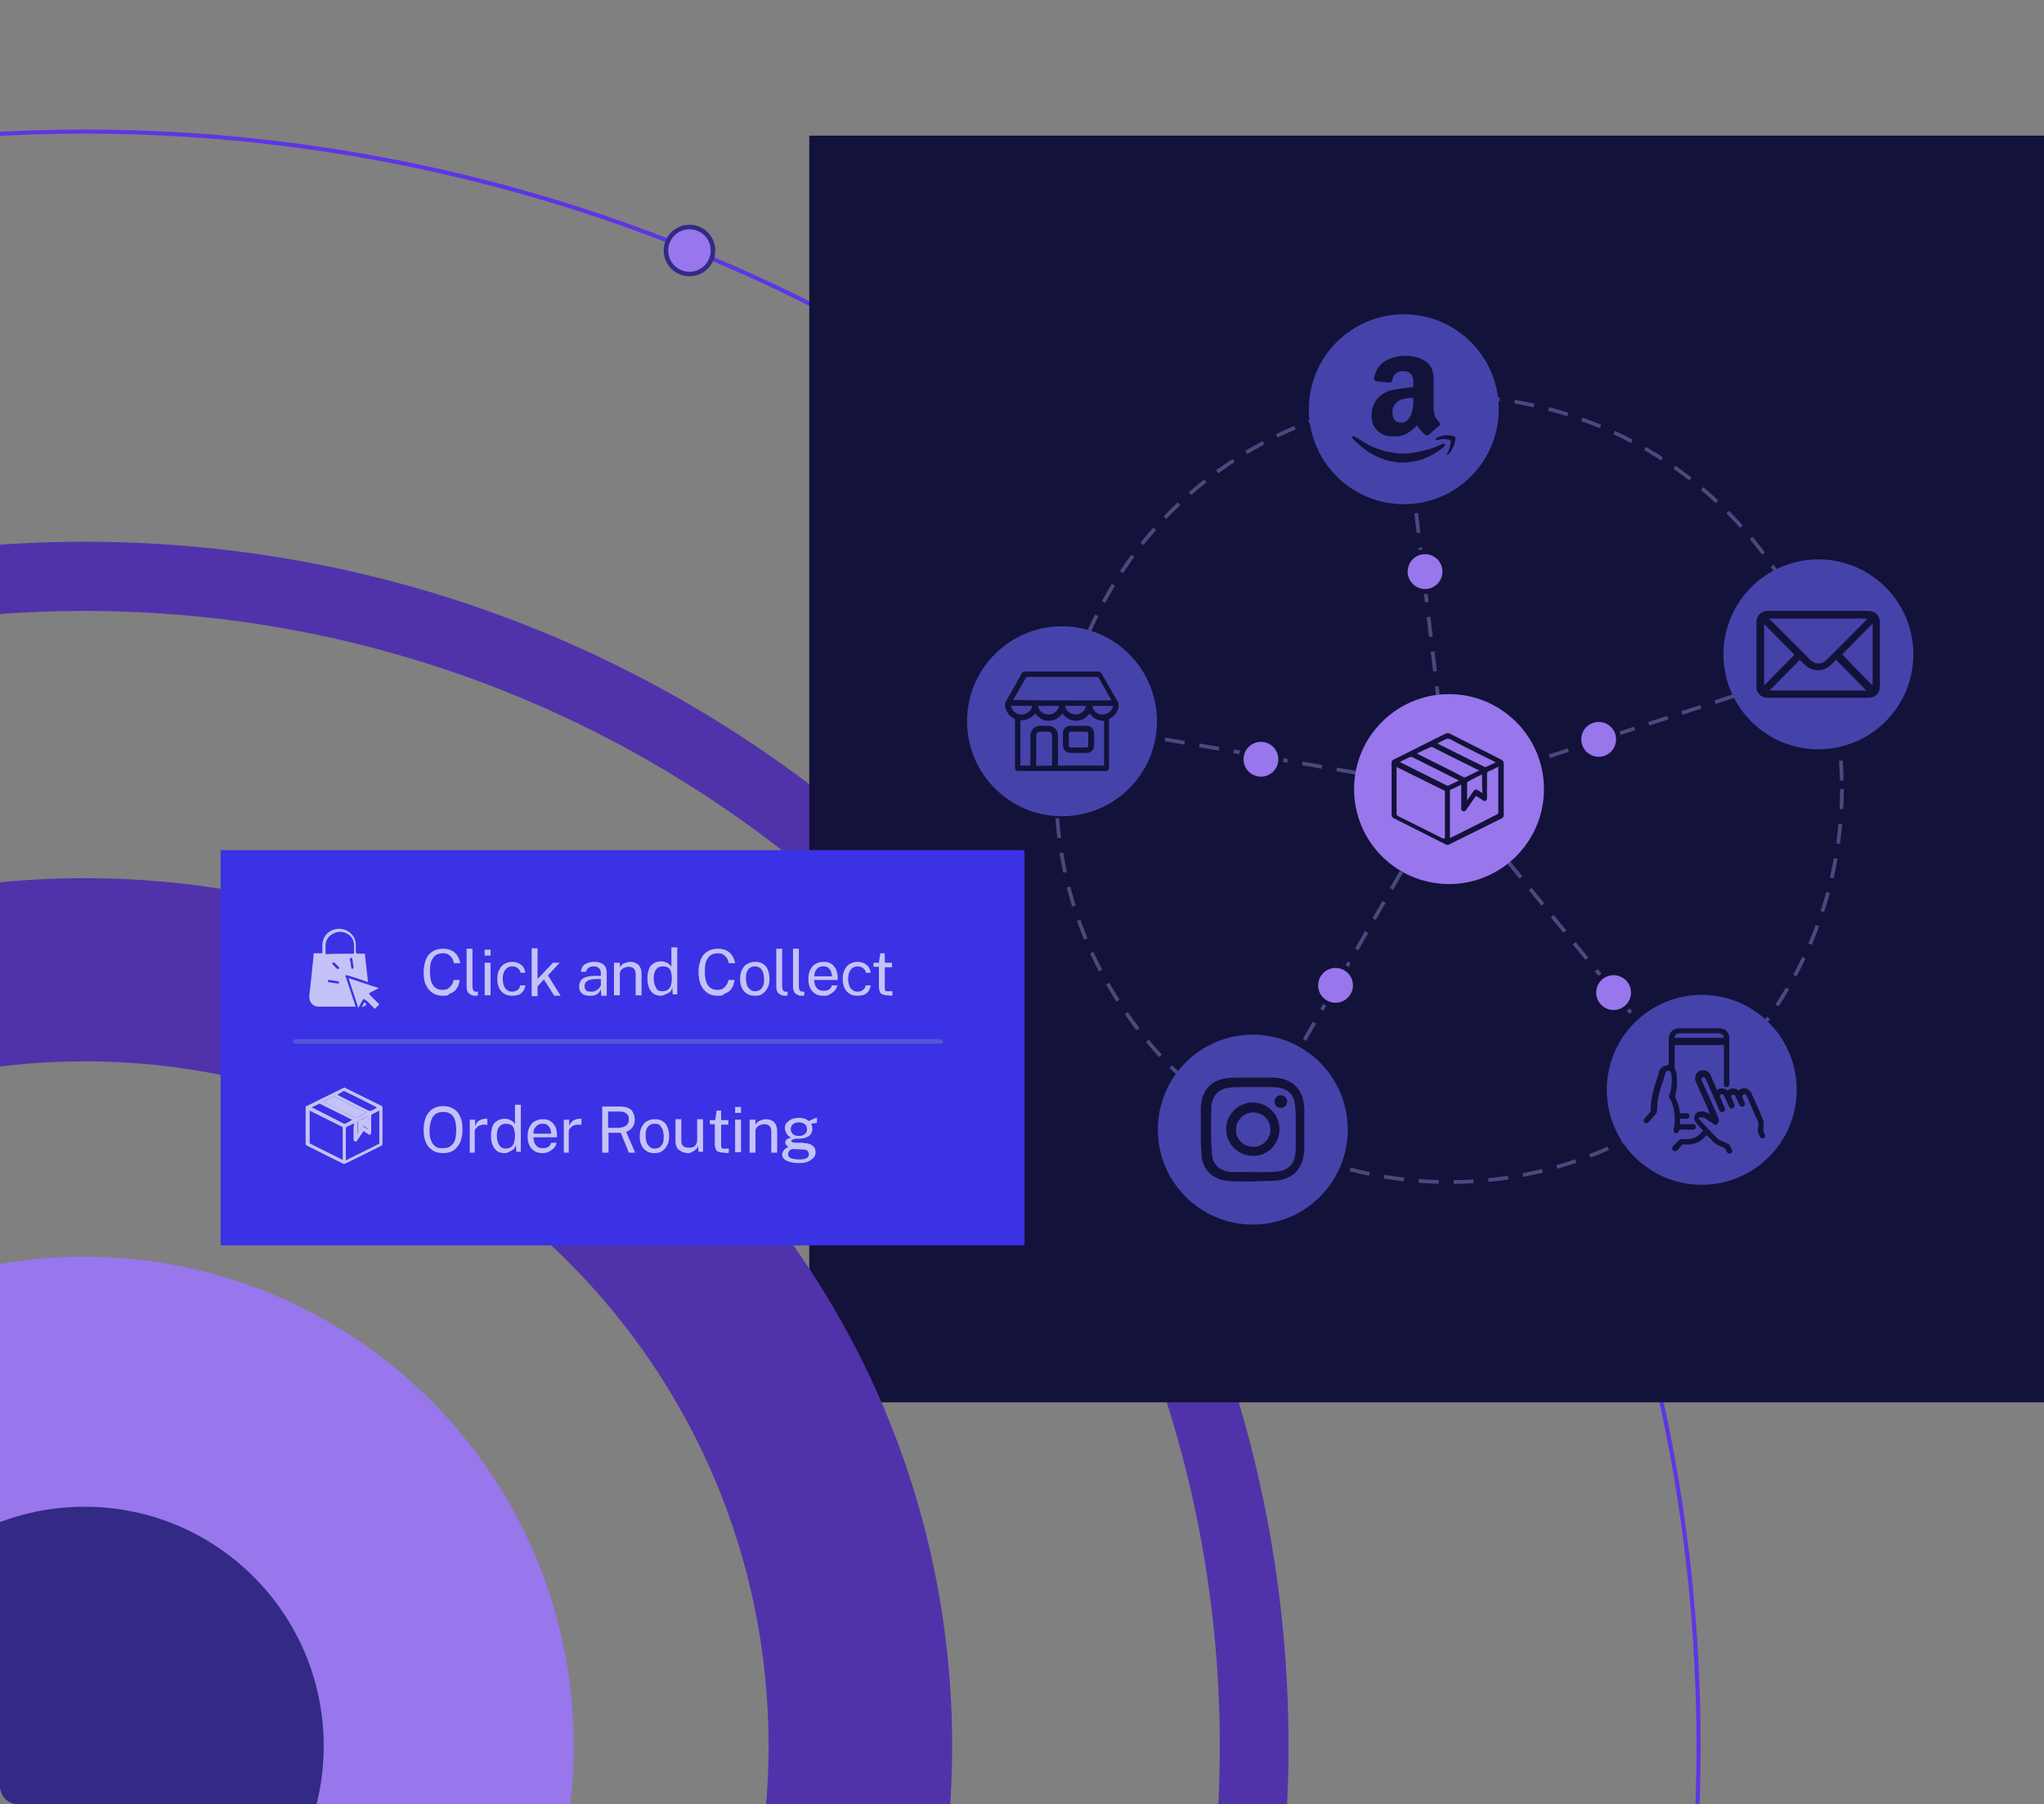
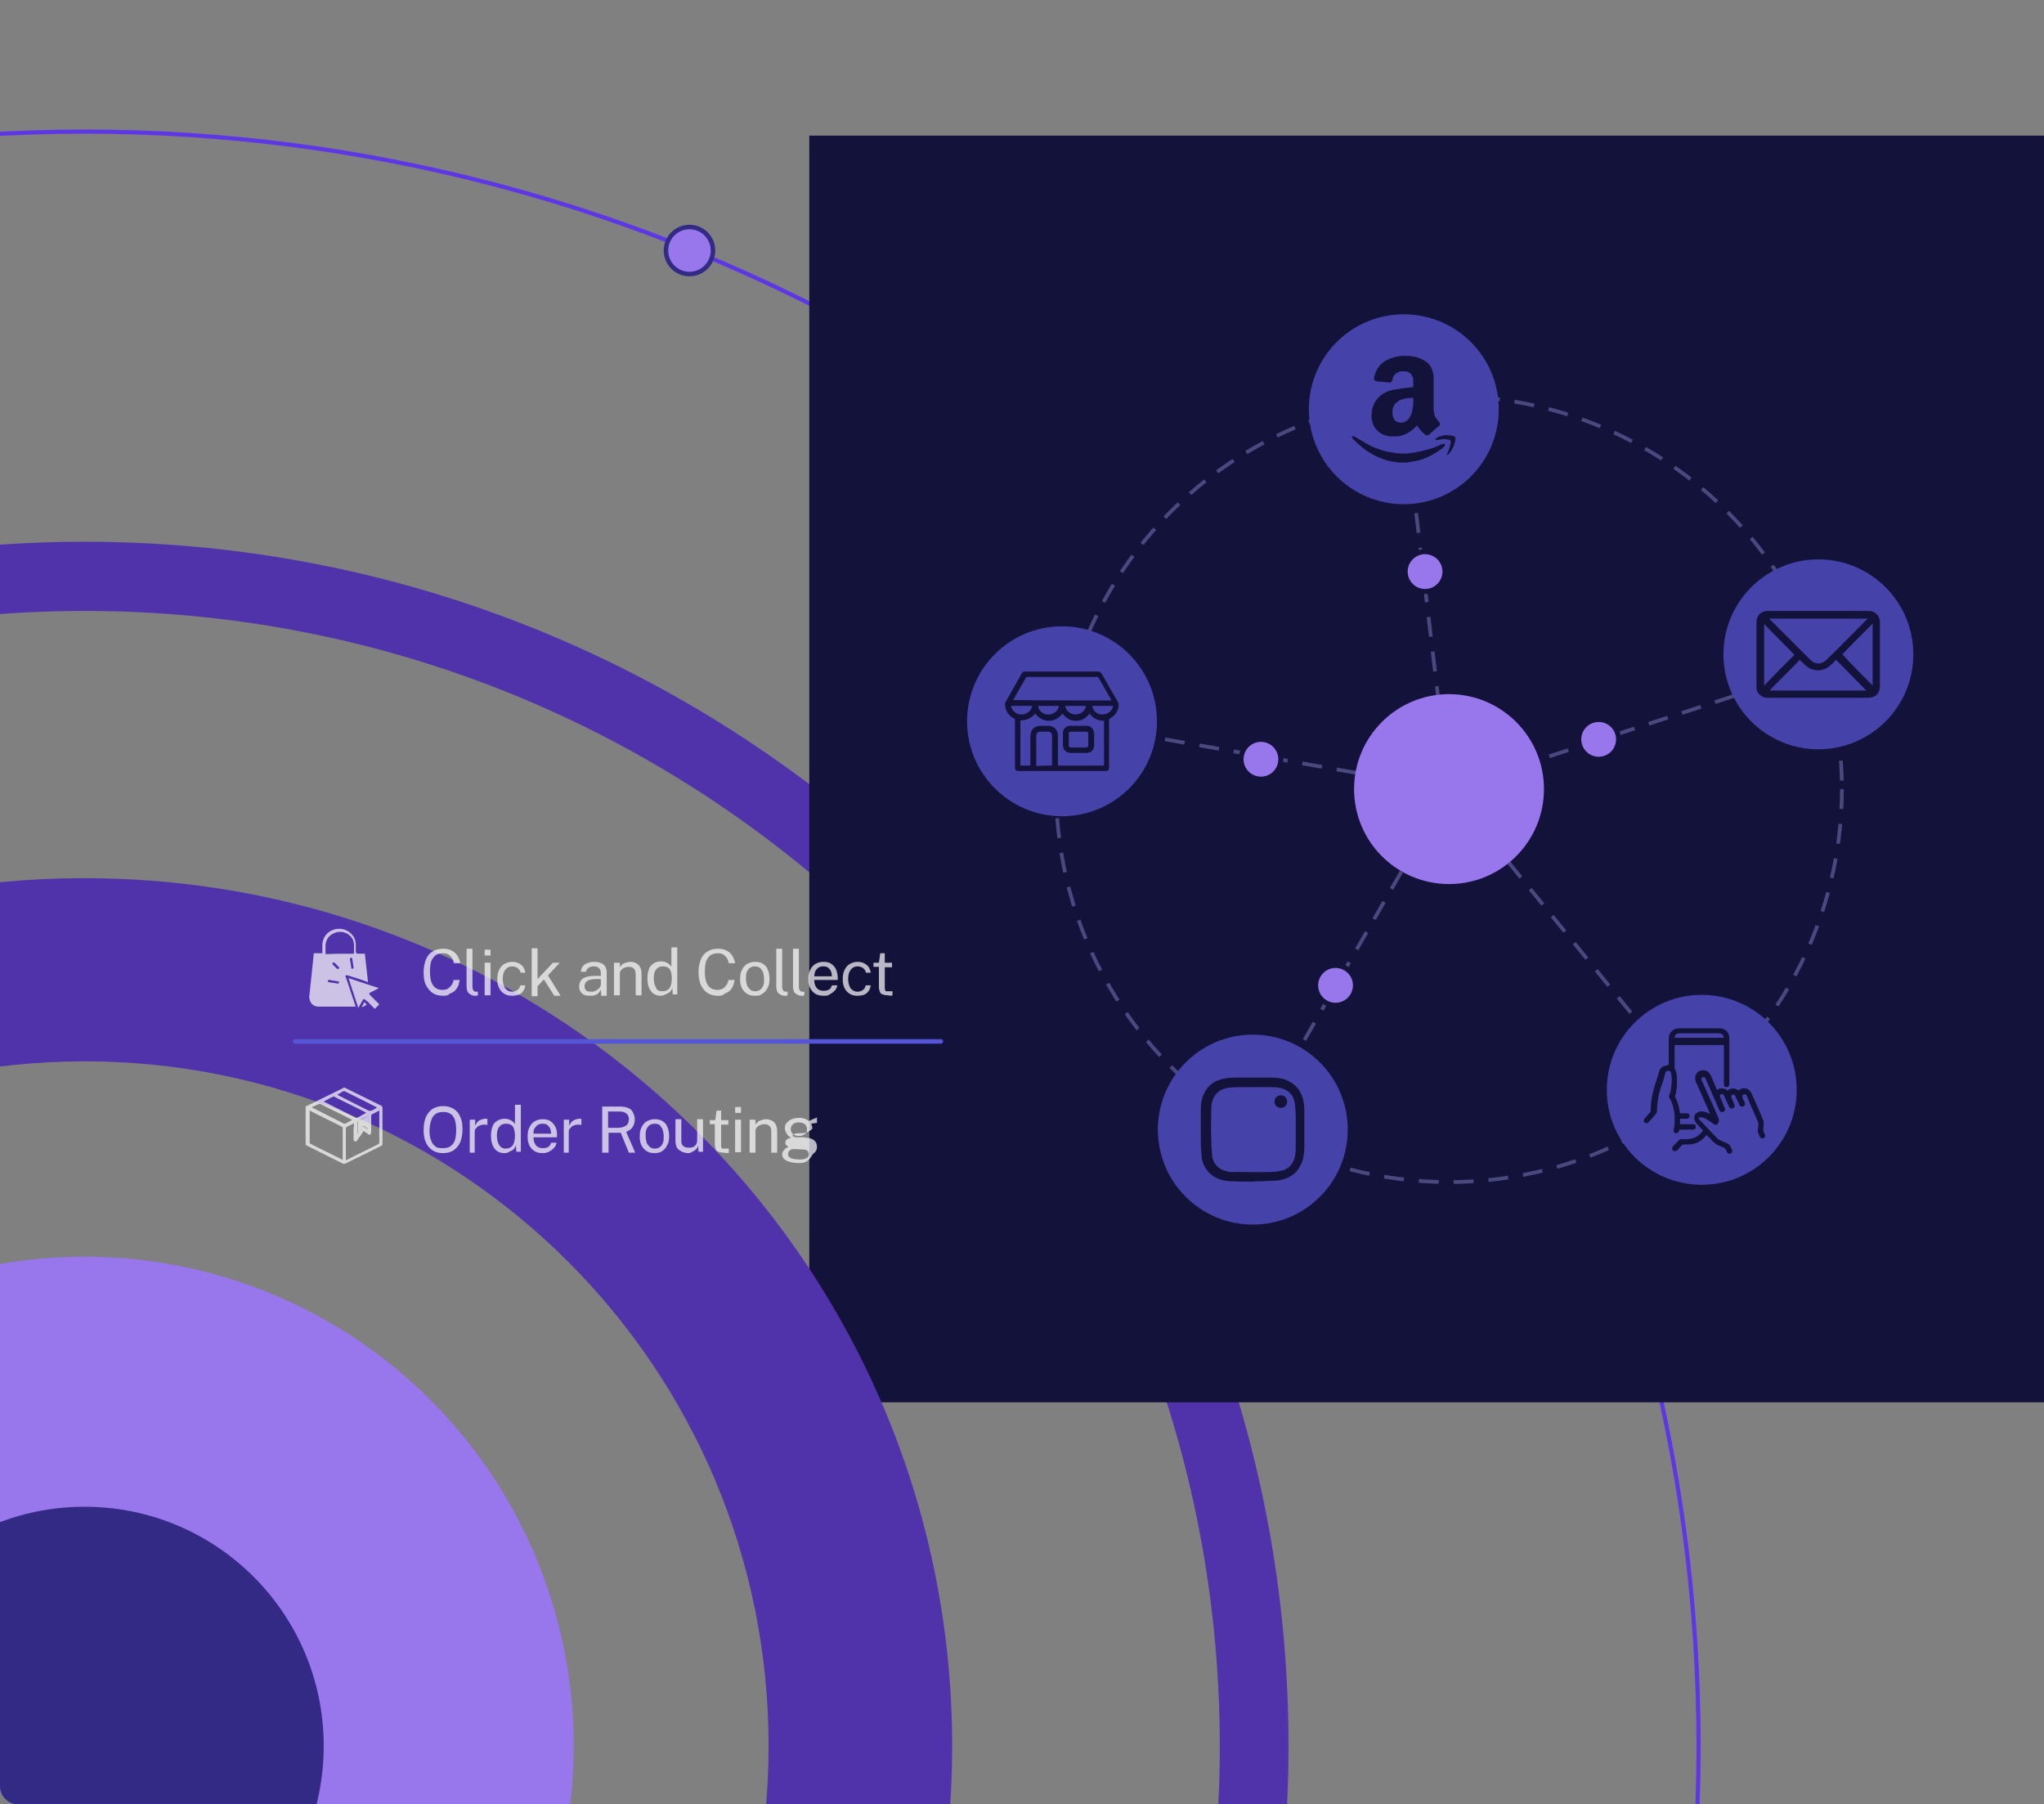
<svg xmlns="http://www.w3.org/2000/svg" xmlns:xlink="http://www.w3.org/1999/xlink" version="1.1" id="Layer_1" x="0px" y="0px" viewBox="0 0 452.1 399" style="enable-background:new 0 0 452.1 399;" xml:space="preserve">
  <rect x="0" y="0" width="452.1" height="399" fill="#808080" stroke="none" />
  <style type="text/css">
	.st0{fill:#F7F7F7;}
	.st1{fill:#193C44;}
	.st2{clip-path:url(#SVGID_2_);fill:none;stroke:#4E8A6F;stroke-miterlimit:10;}
	.st3{clip-path:url(#SVGID_2_);fill:#BFCF83;}
	.st4{clip-path:url(#SVGID_2_);fill:#193C44;}
	.st5{clip-path:url(#SVGID_2_);fill:#4E8A6F;}
	.st6{clip-path:url(#SVGID_2_);fill:#0E2C30;}
	.st7{clip-path:url(#SVGID_2_);fill:#3A6853;}
	.st8{clip-path:url(#SVGID_2_);fill:#265560;stroke:#193C44;stroke-miterlimit:10;}
	.st9{fill:none;stroke:#3B606A;stroke-width:0.75;stroke-miterlimit:10;}
	.st10{fill:none;stroke:#3B606A;stroke-width:0.75;stroke-miterlimit:10;stroke-dasharray:3.966,2.974;}
	.st11{fill:#3A6853;}
	.st12{fill:#BFCF83;}
	.st13{opacity:0.4;}
	.st14{fill:none;stroke:#3B606A;stroke-width:0.75;stroke-miterlimit:10;stroke-dasharray:4.029,3.022;}
	.st15{clip-path:url(#SVGID_4_);fill:none;stroke:#3A6853;stroke-miterlimit:10;}
	.st16{clip-path:url(#SVGID_4_);fill:#BFCF83;}
	.st17{clip-path:url(#SVGID_4_);fill:#193C44;}
	.st18{clip-path:url(#SVGID_4_);fill:#4E8A6F;}
	.st19{clip-path:url(#SVGID_4_);fill:#0E2C30;}
	.st20{clip-path:url(#SVGID_4_);fill:#3A6853;}
	.st21{clip-path:url(#SVGID_4_);fill:#265560;stroke:#193C44;stroke-miterlimit:10;}
	.st22{fill:none;stroke:#E7E7E7;stroke-width:2.047;stroke-linecap:round;stroke-linejoin:round;stroke-miterlimit:10;}
	.st23{clip-path:url(#SVGID_6_);fill:none;stroke:#3A6853;stroke-miterlimit:10;}
	.st24{clip-path:url(#SVGID_6_);fill:#BFCF83;}
	.st25{clip-path:url(#SVGID_6_);fill:#4E8A6F;}
	.st26{clip-path:url(#SVGID_6_);fill:#0E2C30;}
	.st27{clip-path:url(#SVGID_6_);fill:#3A6853;}
	.st28{clip-path:url(#SVGID_6_);fill:#265560;stroke:#193C44;stroke-miterlimit:10;}
	.st29{fill:#265560;}
	.st30{opacity:0.7;}
	.st31{fill:#FFFFFF;}
	.st32{fill:none;stroke:#2D6670;stroke-linecap:round;stroke-miterlimit:10;}
	.st33{fill:none;stroke:#193C44;stroke-width:4;stroke-linecap:round;stroke-miterlimit:10;}
	.st34{fill:#265560;stroke:#0E2C30;stroke-miterlimit:10;}
	.st35{fill:#203A41;stroke:#0E2C30;stroke-miterlimit:10;}
	.st36{fill:#3B606A;}
	.st37{fill:#203A41;}
	.st38{fill:#3B606A;stroke:#0E2C30;stroke-miterlimit:10;}
	.st39{fill:#0E2C30;stroke:#193C44;stroke-width:4;stroke-miterlimit:10;}
	.st40{clip-path:url(#SVGID_8_);fill:none;stroke:#4E8A6F;stroke-miterlimit:10;}
	.st41{clip-path:url(#SVGID_8_);fill:#BFCF83;}
	.st42{clip-path:url(#SVGID_8_);fill:#4E8A6F;}
	.st43{clip-path:url(#SVGID_8_);fill:#0E2C30;}
	.st44{clip-path:url(#SVGID_8_);fill:#3A6853;}
	.st45{clip-path:url(#SVGID_8_);fill:#265560;stroke:#193C44;stroke-miterlimit:10;}
	.st46{fill:none;stroke:#1E484F;stroke-width:2.766;stroke-linecap:round;stroke-miterlimit:10;}
	.st47{fill:none;stroke:#1E484F;stroke-width:2.766;stroke-linecap:round;stroke-miterlimit:10;stroke-dasharray:0,5.767;}
	.st48{fill:#3A6853;stroke:#0E2C30;stroke-width:4;stroke-linecap:round;stroke-miterlimit:10;}
	.st49{fill:#0E2C30;stroke:#1E484F;stroke-width:4;stroke-linecap:round;stroke-miterlimit:10;}
	.st50{fill:#09192E;stroke:#193854;stroke-width:3.688;stroke-miterlimit:10;}
	.st51{fill:#0E2C30;}
	.st52{fill:#4E8A6F;stroke:#0E2C30;stroke-miterlimit:10;}
	.st53{fill:#4E8A6F;}
	.st54{clip-path:url(#SVGID_10_);fill:none;stroke:#4E8A6F;stroke-miterlimit:10;}
	.st55{clip-path:url(#SVGID_10_);fill:#BFCF83;}
	.st56{clip-path:url(#SVGID_10_);fill:#4E8A6F;}
	.st57{clip-path:url(#SVGID_10_);fill:#0E2C30;}
	.st58{clip-path:url(#SVGID_10_);fill:#3A6853;}
	.st59{clip-path:url(#SVGID_10_);fill:#265560;stroke:#193C44;stroke-miterlimit:10;}
	.st60{clip-path:url(#SVGID_12_);fill:none;stroke:#4E8A6F;stroke-miterlimit:10;}
	.st61{clip-path:url(#SVGID_12_);fill:#BFCF83;}
	.st62{clip-path:url(#SVGID_12_);fill:#4E8A6F;}
	.st63{clip-path:url(#SVGID_12_);fill:#0E2C30;}
	.st64{clip-path:url(#SVGID_12_);fill:#3A6853;}
	.st65{clip-path:url(#SVGID_12_);fill:#265560;stroke:#193C44;stroke-miterlimit:10;}
	.st66{fill:none;stroke:#1E484F;stroke-width:4;stroke-linecap:round;stroke-miterlimit:10;}
	.st67{fill:#3A6853;stroke:#3A6853;stroke-width:0.75;stroke-miterlimit:10;}
	.st68{fill:none;stroke:#3B606A;stroke-linecap:round;stroke-miterlimit:10;}
	.st69{fill:#1E484F;}
	.st70{fill:#1E484F;stroke:#1E484F;stroke-width:0.5;stroke-miterlimit:10;}
	.st71{clip-path:url(#SVGID_14_);fill:none;stroke:#4E8A6F;stroke-width:0.917;stroke-miterlimit:10;}
	.st72{clip-path:url(#SVGID_14_);fill:#BFCF83;}
	.st73{clip-path:url(#SVGID_14_);fill:#193C44;}
	.st74{clip-path:url(#SVGID_14_);fill:#4E8A6F;}
	.st75{clip-path:url(#SVGID_14_);fill:#0E2C30;}
	.st76{clip-path:url(#SVGID_14_);fill:#3A6853;}
	.st77{clip-path:url(#SVGID_14_);fill:#265560;stroke:#193C44;stroke-miterlimit:10;}
	.st78{clip-path:url(#SVGID_16_);fill:none;stroke:#4E8A6F;stroke-width:0.917;stroke-miterlimit:10;}
	.st79{clip-path:url(#SVGID_16_);fill:#BFCF83;}
	.st80{clip-path:url(#SVGID_16_);fill:#4E8A6F;}
	.st81{clip-path:url(#SVGID_16_);fill:#0E2C30;}
	.st82{clip-path:url(#SVGID_16_);fill:#3A6853;}
	.st83{clip-path:url(#SVGID_16_);fill:#265560;stroke:#193C44;stroke-miterlimit:10;}
	.st84{clip-path:url(#SVGID_18_);fill:none;stroke:#4E8A6F;stroke-width:0.917;stroke-miterlimit:10;}
	.st85{clip-path:url(#SVGID_18_);fill:#BFCF83;}
	.st86{clip-path:url(#SVGID_18_);fill:#4E8A6F;}
	.st87{clip-path:url(#SVGID_18_);fill:#0E2C30;}
	.st88{clip-path:url(#SVGID_18_);fill:#3A6853;}
	.st89{clip-path:url(#SVGID_18_);fill:#265560;stroke:#193C44;stroke-miterlimit:10;}
	.st90{fill:none;stroke:#3B606A;stroke-width:4;stroke-linecap:round;stroke-miterlimit:10;}
	.st91{fill:none;stroke:#BFCF83;stroke-width:4;stroke-linecap:round;stroke-miterlimit:10;}
	.st92{clip-path:url(#SVGID_20_);fill:none;stroke:#4E8A6F;stroke-width:0.917;stroke-miterlimit:10;}
	.st93{clip-path:url(#SVGID_20_);fill:#BFCF83;}
	.st94{clip-path:url(#SVGID_20_);fill:#193C44;}
	.st95{clip-path:url(#SVGID_20_);fill:#4E8A6F;}
	.st96{clip-path:url(#SVGID_20_);fill:#0E2C30;}
	.st97{clip-path:url(#SVGID_20_);fill:#3A6853;}
	.st98{clip-path:url(#SVGID_20_);fill:#265560;stroke:#193C44;stroke-miterlimit:10;}
	.st99{clip-path:url(#SVGID_22_);fill:none;stroke:#4E8A6F;stroke-miterlimit:10;}
	.st100{clip-path:url(#SVGID_22_);fill:#BFCF83;}
	.st101{clip-path:url(#SVGID_22_);fill:#4E8A6F;}
	.st102{clip-path:url(#SVGID_22_);fill:#0E2C30;}
	.st103{clip-path:url(#SVGID_22_);fill:#3A6853;}
	.st104{clip-path:url(#SVGID_22_);fill:#265560;stroke:#193C44;stroke-miterlimit:10;}
	.st105{fill:none;stroke:#193C44;stroke-width:2;stroke-linecap:round;stroke-miterlimit:10;}
	.st106{fill:none;stroke:#BFCF83;stroke-width:3;stroke-linecap:round;stroke-linejoin:round;stroke-miterlimit:10;}
	.st107{fill:#43775E;}
	.st108{fill:#193C44;stroke:#0E2C30;stroke-miterlimit:10;}
	.st109{fill:none;stroke:#43775E;stroke-miterlimit:10;}
	.st110{fill:#43775E;stroke:#43775E;stroke-miterlimit:10;}
	.st111{fill:#193C44;stroke:#43775E;stroke-miterlimit:10;}
	.st112{fill:none;stroke:#193C44;stroke-miterlimit:10;}
	.st113{fill:none;stroke:#3A6853;stroke-width:0.826;stroke-miterlimit:10;stroke-dasharray:4.406,3.304;}
	.st114{fill:#224F56;stroke:#0E2C30;stroke-miterlimit:10;}
	.st115{fill:#43775E;stroke:#0E2C30;stroke-miterlimit:10;}
	.st116{fill:#0E2C30;stroke:#0E2C30;stroke-width:0.4;stroke-miterlimit:10;}
	.st117{fill:#BFCF83;stroke:#0E2C30;stroke-width:1.101;stroke-miterlimit:10;}
	.st118{fill:none;stroke:#0E2C30;stroke-width:4;stroke-linecap:round;stroke-miterlimit:10;}
	.st119{clip-path:url(#SVGID_24_);fill:#3A6853;}
	.st120{fill:#322A85;}
	.st121{clip-path:url(#SVGID_26_);fill:none;stroke:#5D36E5;stroke-width:0.917;stroke-miterlimit:10;}
	.st122{clip-path:url(#SVGID_26_);fill:#9876EC;}
	.st123{clip-path:url(#SVGID_26_);fill:#322A85;}
	.st124{clip-path:url(#SVGID_26_);fill:#5033AB;}
	.st125{clip-path:url(#SVGID_26_);fill:#13123A;}
	.st126{clip-path:url(#SVGID_26_);fill:#9876EC;stroke:#322A85;stroke-miterlimit:10;}
	.st127{fill:none;stroke:#49497F;stroke-width:0.75;stroke-miterlimit:10;}
	.st128{fill:none;stroke:#49497F;stroke-width:0.75;stroke-miterlimit:10;stroke-dasharray:3.966,2.974;}
	.st129{fill:#362E5B;}
	.st130{fill:#5033AB;}
	.st131{fill:none;stroke:#49497F;stroke-width:0.75;stroke-miterlimit:10;stroke-dasharray:4.029,3.022;}
	.st132{fill:#622622;}
	.st133{clip-path:url(#SVGID_28_);fill:none;stroke:#753C2C;stroke-width:0.917;stroke-miterlimit:10;}
	.st134{clip-path:url(#SVGID_28_);fill:#D46F3D;}
	.st135{clip-path:url(#SVGID_28_);fill:#622622;}
	.st136{clip-path:url(#SVGID_28_);fill:#753C2C;}
	.st137{clip-path:url(#SVGID_28_);fill:#3E1B18;}
	.st138{clip-path:url(#SVGID_28_);fill:#A45842;}
	.st139{clip-path:url(#SVGID_28_);fill:#A45842;stroke:#622622;stroke-miterlimit:10;}
	.st140{clip-path:url(#SVGID_30_);fill:none;stroke:#3A6853;stroke-miterlimit:10;}
	.st141{clip-path:url(#SVGID_30_);fill:#BFCF83;}
	.st142{clip-path:url(#SVGID_30_);fill:#4E8A6F;}
	.st143{clip-path:url(#SVGID_30_);fill:#0E2C30;}
	.st144{clip-path:url(#SVGID_30_);fill:#3A6853;}
	.st145{clip-path:url(#SVGID_30_);fill:#265560;stroke:#193C44;stroke-miterlimit:10;}
	.st146{fill:#14305B;}
	.st147{clip-path:url(#SVGID_32_);fill:none;stroke:#2A64BF;stroke-miterlimit:10;}
	.st148{clip-path:url(#SVGID_32_);fill:#3A32E4;}
	.st149{clip-path:url(#SVGID_32_);fill:#272791;}
	.st150{clip-path:url(#SVGID_32_);fill:#09192E;}
	.st151{clip-path:url(#SVGID_32_);fill:#1F498B;stroke:#14305B;stroke-miterlimit:10;}
	.st152{fill:none;stroke:#153551;stroke-width:2.766;stroke-linecap:round;stroke-miterlimit:10;}
	.st153{fill:none;stroke:#153551;stroke-width:2.766;stroke-linecap:round;stroke-miterlimit:10;stroke-dasharray:0,5.767;}
	.st154{fill:#3A32E4;stroke:#09192E;stroke-width:3.688;stroke-miterlimit:10;}
	.st155{fill:#09192E;stroke:#09192E;stroke-width:0.25;stroke-miterlimit:10;}
	.st156{fill:#3A32E4;stroke:#09192E;stroke-width:0.922;stroke-miterlimit:10;}
	.st157{fill:#193854;}
	.st158{fill:#1F498B;}
	.st159{fill:none;stroke:#29589B;stroke-linecap:round;stroke-miterlimit:10;}
	.st160{fill:#4A2154;}
	.st161{clip-path:url(#SVGID_34_);fill:none;stroke:#C03E63;stroke-miterlimit:10;}
	.st162{clip-path:url(#SVGID_34_);fill:#C03E63;}
	.st163{clip-path:url(#SVGID_34_);fill:#7A3349;}
	.st164{clip-path:url(#SVGID_34_);fill:#2C1633;}
	.st165{clip-path:url(#SVGID_34_);fill:#EA9DB5;stroke:#4A2154;stroke-miterlimit:10;}
	.st166{fill:#642872;}
	.st167{fill:none;stroke:#773687;stroke-linecap:round;stroke-miterlimit:10;}
	.st168{clip-path:url(#SVGID_36_);fill:none;stroke:#4E8A6F;stroke-miterlimit:10;}
	.st169{clip-path:url(#SVGID_36_);fill:#BFCF83;}
	.st170{clip-path:url(#SVGID_36_);fill:#4E8A6F;}
	.st171{clip-path:url(#SVGID_36_);fill:#0E2C30;}
	.st172{clip-path:url(#SVGID_36_);fill:#3A6853;}
	.st173{clip-path:url(#SVGID_36_);fill:#265560;stroke:#193C44;stroke-miterlimit:10;}
	.st174{fill:none;stroke:#432651;stroke-width:4;stroke-linecap:round;stroke-miterlimit:10;}
	.st175{fill:#7A3349;stroke:#7A3349;stroke-width:0.75;stroke-miterlimit:10;}
	.st176{fill:#432651;}
	.st177{fill:#432651;stroke:#432651;stroke-width:0.5;stroke-miterlimit:10;}
	.st178{clip-path:url(#SVGID_38_);fill:none;stroke:#753C2C;stroke-width:0.917;stroke-miterlimit:10;}
	.st179{clip-path:url(#SVGID_38_);fill:#D46F3D;}
	.st180{clip-path:url(#SVGID_38_);fill:#622622;}
	.st181{clip-path:url(#SVGID_38_);fill:#753C2C;}
	.st182{clip-path:url(#SVGID_38_);fill:#3E1B18;}
	.st183{clip-path:url(#SVGID_38_);fill:#A45842;}
	.st184{clip-path:url(#SVGID_38_);fill:#A45842;stroke:#622622;stroke-miterlimit:10;}
	.st185{clip-path:url(#SVGID_40_);fill:none;stroke:#2A64BF;stroke-miterlimit:10;}
	.st186{clip-path:url(#SVGID_40_);fill:#3A32E4;}
	.st187{clip-path:url(#SVGID_40_);fill:#272791;}
	.st188{clip-path:url(#SVGID_40_);fill:#09192E;}
	.st189{clip-path:url(#SVGID_40_);fill:#1F498B;stroke:#14305B;stroke-miterlimit:10;}
	.st190{clip-path:url(#SVGID_42_);fill:none;stroke:#C03E63;stroke-miterlimit:10;}
	.st191{clip-path:url(#SVGID_42_);fill:#C03E63;}
	.st192{clip-path:url(#SVGID_42_);fill:#7A3349;}
	.st193{clip-path:url(#SVGID_42_);fill:#2C1633;}
	.st194{clip-path:url(#SVGID_42_);fill:#EA9DB5;stroke:#4A2154;stroke-miterlimit:10;}
	.st195{fill:#3A32E4;}
	.st196{fill:none;stroke:#5555D8;stroke-linecap:round;stroke-miterlimit:10;}
	.st197{clip-path:url(#SVGID_44_);fill:none;stroke:#5D36E5;stroke-width:0.917;stroke-miterlimit:10;}
	.st198{clip-path:url(#SVGID_44_);fill:#9876EC;}
	.st199{clip-path:url(#SVGID_44_);fill:#322A85;}
	.st200{clip-path:url(#SVGID_44_);fill:#5033AB;}
	.st201{clip-path:url(#SVGID_44_);fill:#13123A;}
	.st202{clip-path:url(#SVGID_44_);fill:#9876EC;stroke:#322A85;stroke-miterlimit:10;}
	.st203{clip-path:url(#SVGID_46_);fill:none;stroke:#4E8A6F;stroke-miterlimit:10;}
	.st204{clip-path:url(#SVGID_46_);fill:#BFCF83;}
	.st205{clip-path:url(#SVGID_46_);fill:#4E8A6F;}
	.st206{clip-path:url(#SVGID_46_);fill:#0E2C30;}
	.st207{clip-path:url(#SVGID_46_);fill:#3A6853;}
	.st208{clip-path:url(#SVGID_46_);fill:#265560;stroke:#193C44;stroke-miterlimit:10;}
	.st209{fill:none;stroke:#4C2523;stroke-width:2;stroke-linecap:round;stroke-miterlimit:10;}
	.st210{fill:none;stroke:#A45842;stroke-width:3;stroke-linecap:round;stroke-linejoin:round;stroke-miterlimit:10;}
	.st211{fill:#753C2C;}
	.st212{fill:none;stroke:#7C473D;stroke-linecap:round;stroke-miterlimit:10;}
	.st213{fill:none;stroke:#193854;stroke-width:4;stroke-linecap:round;stroke-miterlimit:10;}
	.st214{fill:none;stroke:#7A3349;stroke-miterlimit:10;}
	.st215{fill:#7A3349;stroke:#7A3349;stroke-miterlimit:10;}
	.st216{fill:#4A2154;stroke:#7A3349;stroke-miterlimit:10;}
	.st217{fill:none;stroke:#4A2154;stroke-miterlimit:10;}
	.st218{fill:#7A3349;}
	.st219{fill:#4A2154;stroke:#2C1633;stroke-miterlimit:10;}
	.st220{fill:none;stroke:#49497F;stroke-width:0.826;stroke-miterlimit:10;stroke-dasharray:4.406,3.304;}
	.st221{fill:#4543AA;}
	.st222{fill:#9876EC;}
	.st223{fill:#13123A;}
	.st224{fill:#13123A;stroke:#13123A;stroke-width:0.4;stroke-miterlimit:10;}
	.st225{fill:#9876EC;stroke:#13123A;stroke-width:1.101;stroke-miterlimit:10;}
	.st226{clip-path:url(#SVGID_48_);fill:#3A6853;}
	.st227{fill:none;stroke:#1E484F;stroke-width:3;stroke-linecap:round;stroke-miterlimit:10;}
	.st228{fill:#1E484F;stroke:#1E484F;stroke-width:4;stroke-linecap:round;stroke-miterlimit:10;}
	.st229{fill:#0E2C30;stroke:#0E2C30;stroke-width:0.25;stroke-miterlimit:10;}
	.st230{fill:none;stroke:#4C2523;stroke-width:3;stroke-linecap:round;stroke-miterlimit:10;}
	.st231{fill:#4C2523;}
	.st232{fill:#4C2523;stroke:#4C2523;stroke-width:4;stroke-linecap:round;stroke-miterlimit:10;}
	.st233{fill:#3E1B18;stroke:#4C2523;stroke-width:4;stroke-linecap:round;stroke-miterlimit:10;}
	.st234{fill:#A45842;}
	.st235{clip-path:url(#SVGID_50_);fill:none;stroke:#753C2C;stroke-width:0.917;stroke-miterlimit:10;}
	.st236{clip-path:url(#SVGID_50_);fill:#D46F3D;}
	.st237{clip-path:url(#SVGID_50_);fill:#622622;}
	.st238{clip-path:url(#SVGID_50_);fill:#753C2C;}
	.st239{clip-path:url(#SVGID_50_);fill:#3E1B18;}
	.st240{clip-path:url(#SVGID_50_);fill:#A45842;}
	.st241{clip-path:url(#SVGID_50_);fill:#A45842;stroke:#622622;stroke-miterlimit:10;}
	.st242{fill:none;stroke:#4C2523;stroke-width:4;stroke-linecap:round;stroke-miterlimit:10;}
	.st243{fill:#3E1B18;stroke:#4C2523;stroke-width:4;stroke-miterlimit:10;}
	.st244{fill:#D46F3D;stroke:#3E1B18;stroke-miterlimit:10;}
	.st245{fill:#562A29;stroke:#562A29;stroke-width:0.5;stroke-miterlimit:10;}
	.st246{fill:#562A29;}
	.st247{clip-path:url(#SVGID_52_);fill:none;stroke:#3A6853;stroke-miterlimit:10;}
	.st248{clip-path:url(#SVGID_52_);fill:#BFCF83;}
	.st249{clip-path:url(#SVGID_52_);fill:#4E8A6F;}
	.st250{clip-path:url(#SVGID_52_);fill:#0E2C30;}
	.st251{clip-path:url(#SVGID_52_);fill:#3A6853;}
	.st252{clip-path:url(#SVGID_52_);fill:#265560;stroke:#193C44;stroke-miterlimit:10;}
	.st253{clip-path:url(#SVGID_54_);fill:none;stroke:#2A64BF;stroke-miterlimit:10;}
	.st254{clip-path:url(#SVGID_54_);fill:#3A32E4;}
	.st255{clip-path:url(#SVGID_54_);fill:#272791;}
	.st256{clip-path:url(#SVGID_54_);fill:#09192E;}
	.st257{clip-path:url(#SVGID_54_);fill:#1F498B;stroke:#14305B;stroke-miterlimit:10;}
	.st258{clip-path:url(#SVGID_56_);fill:none;stroke:#C03E63;stroke-miterlimit:10;}
	.st259{clip-path:url(#SVGID_56_);fill:#C03E63;}
	.st260{clip-path:url(#SVGID_56_);fill:#7A3349;}
	.st261{clip-path:url(#SVGID_56_);fill:#2C1633;}
	.st262{clip-path:url(#SVGID_56_);fill:#EA9DB5;stroke:#4A2154;stroke-miterlimit:10;}
	.st263{fill:none;stroke:#492D59;stroke-width:4;stroke-linecap:round;stroke-miterlimit:10;}
	.st264{clip-path:url(#SVGID_58_);fill:none;stroke:#5D36E5;stroke-width:0.917;stroke-miterlimit:10;}
	.st265{clip-path:url(#SVGID_58_);fill:#9876EC;}
	.st266{clip-path:url(#SVGID_58_);fill:#322A85;}
	.st267{clip-path:url(#SVGID_58_);fill:#5033AB;}
	.st268{clip-path:url(#SVGID_58_);fill:#13123A;}
	.st269{clip-path:url(#SVGID_58_);fill:#9876EC;stroke:#322A85;stroke-miterlimit:10;}
	.st270{clip-path:url(#SVGID_60_);fill:none;stroke:#4E8A6F;stroke-miterlimit:10;}
	.st271{clip-path:url(#SVGID_60_);fill:#BFCF83;}
	.st272{clip-path:url(#SVGID_60_);fill:#4E8A6F;}
	.st273{clip-path:url(#SVGID_60_);fill:#0E2C30;}
	.st274{clip-path:url(#SVGID_60_);fill:#3A6853;}
	.st275{clip-path:url(#SVGID_60_);fill:#265560;stroke:#193C44;stroke-miterlimit:10;}
	.st276{clip-path:url(#SVGID_62_);fill:none;stroke:#753C2C;stroke-miterlimit:10;}
	.st277{clip-path:url(#SVGID_62_);fill:#D46F3D;}
	.st278{clip-path:url(#SVGID_62_);fill:#622622;}
	.st279{clip-path:url(#SVGID_62_);fill:#753C2C;}
	.st280{clip-path:url(#SVGID_62_);fill:#3E1B18;}
	.st281{clip-path:url(#SVGID_62_);fill:#A45842;}
	.st282{clip-path:url(#SVGID_62_);fill:#A45842;stroke:#622622;stroke-miterlimit:10;}
	.st283{clip-path:url(#SVGID_64_);fill:none;stroke:#2A64BF;stroke-miterlimit:10;}
	.st284{clip-path:url(#SVGID_64_);fill:#3A32E4;}
	.st285{clip-path:url(#SVGID_64_);fill:#272791;}
	.st286{clip-path:url(#SVGID_64_);fill:#09192E;}
	.st287{clip-path:url(#SVGID_64_);fill:#1F498B;stroke:#14305B;stroke-miterlimit:10;}
	.st288{clip-path:url(#SVGID_66_);fill:none;stroke:#C03E63;stroke-miterlimit:10;}
	.st289{clip-path:url(#SVGID_66_);fill:#C03E63;}
	.st290{clip-path:url(#SVGID_66_);fill:#7A3349;}
	.st291{clip-path:url(#SVGID_66_);fill:#2C1633;}
	.st292{clip-path:url(#SVGID_66_);fill:#EA9DB5;stroke:#4A2154;stroke-miterlimit:10;}
	.st293{clip-path:url(#SVGID_68_);fill:none;stroke:#5D36E5;stroke-width:0.917;stroke-miterlimit:10;}
	.st294{clip-path:url(#SVGID_68_);fill:#9876EC;}
	.st295{clip-path:url(#SVGID_68_);fill:#322A85;}
	.st296{clip-path:url(#SVGID_68_);fill:#5033AB;}
	.st297{clip-path:url(#SVGID_68_);fill:#13123A;}
	.st298{clip-path:url(#SVGID_68_);fill:#9876EC;stroke:#322A85;stroke-miterlimit:10;}
	.st299{clip-path:url(#SVGID_70_);fill:none;stroke:#4E8A6F;stroke-miterlimit:10;}
	.st300{clip-path:url(#SVGID_70_);fill:#BFCF83;}
	.st301{clip-path:url(#SVGID_70_);fill:#4E8A6F;}
	.st302{clip-path:url(#SVGID_70_);fill:#0E2C30;}
	.st303{clip-path:url(#SVGID_70_);fill:#3A6853;}
	.st304{clip-path:url(#SVGID_70_);fill:#265560;stroke:#193C44;stroke-miterlimit:10;}
	.st305{clip-path:url(#SVGID_72_);fill:#3A6853;}
	.st306{clip-path:url(#SVGID_74_);fill:none;stroke:#753C2C;stroke-miterlimit:10;}
	.st307{clip-path:url(#SVGID_74_);fill:#D46F3D;}
	.st308{clip-path:url(#SVGID_74_);fill:#622622;}
	.st309{clip-path:url(#SVGID_74_);fill:#753C2C;}
	.st310{clip-path:url(#SVGID_74_);fill:#3E1B18;}
	.st311{clip-path:url(#SVGID_74_);fill:#A45842;}
	.st312{clip-path:url(#SVGID_74_);fill:#A45842;stroke:#622622;stroke-miterlimit:10;}
</style>
  <g>
    <g>
      <defs>
        <path id="SVGID_65_" d="M-66.3,399h-444.1c-2.2,0-4-1.8-4-4v-535.2c0-2.2,1.8-4,4-4h444.1c2.2,0,4,1.8,4,4V395     C-62.3,397.2-64.1,399-66.3,399z" />
      </defs>
      <clipPath id="SVGID_2_">
        <use xlink:href="#SVGID_65_" style="overflow:visible;" />
      </clipPath>
      <circle style="clip-path:url(#SVGID_2_);fill:none;stroke:#C03E63;stroke-miterlimit:10;" cx="-62.3" cy="403.8" r="389.4" />
      <circle style="clip-path:url(#SVGID_2_);fill:#C03E63;" cx="-62.3" cy="403.8" r="108.2" />
      <path style="clip-path:url(#SVGID_2_);fill:#7A3349;" d="M-62.3,137.5c-147.1,0-266.3,119.2-266.3,266.3S-209.4,670-62.3,670    S204,550.8,204,403.8S84.7,137.5-62.3,137.5z M-62.3,654.8c-138.7,0-251.1-112.4-251.1-251.1S-201,152.7-62.3,152.7    s251.1,112.4,251.1,251.1S76.3,654.8-62.3,654.8z" />
      <path style="clip-path:url(#SVGID_2_);fill:#7A3349;" d="M-62.3,211.9c-106,0-191.9,85.9-191.9,191.9s85.9,191.9,191.9,191.9    s191.9-85.9,191.9-191.9S43.6,211.9-62.3,211.9z M-62.3,555.1c-83.6,0-151.4-67.8-151.4-151.4s67.8-151.4,151.4-151.4    S89,320.2,89,403.8S21.3,555.1-62.3,555.1z" />
    </g>
    <g>
      <defs>
        <path id="SVGID_67_" d="M448.1,399H4c-2.2,0-4-1.8-4-4v-535.2c0-2.2,1.8-4,4-4h444.1c2.2,0,4,1.8,4,4V395     C452.1,397.2,450.3,399,448.1,399z" />
      </defs>
      <clipPath id="SVGID_4_">
        <use xlink:href="#SVGID_67_" style="overflow:visible;" />
      </clipPath>
      <circle style="clip-path:url(#SVGID_4_);fill:none;stroke:#5D36E5;stroke-width:0.917;stroke-miterlimit:10;" cx="18.7" cy="386.1" r="357" />
      <circle style="clip-path:url(#SVGID_4_);fill:#9876EC;" cx="18.7" cy="386.1" r="108.2" />
      <circle style="clip-path:url(#SVGID_4_);fill:#322A85;" cx="18.7" cy="386.1" r="52.9" />
      <path style="clip-path:url(#SVGID_4_);fill:#5033AB;" d="M18.7,119.8c-147.1,0-266.3,119.2-266.3,266.3s119.2,266.3,266.3,266.3    S285,533.2,285,386.1S165.8,119.8,18.7,119.8z M18.7,637.2c-138.7,0-251.1-112.4-251.1-251.1S-120,135.1,18.7,135.1    s251.1,112.4,251.1,251.1S157.3,637.2,18.7,637.2z" />
      <path style="clip-path:url(#SVGID_4_);fill:#13123A;" d="M452.4,310.1H183c-2.2,0-4-1.8-4-4V30h273.3V310.1z" />
      <path style="clip-path:url(#SVGID_4_);fill:#5033AB;" d="M18.7,194.2c-106,0-191.9,85.9-191.9,191.9S-87.3,578,18.7,578    s191.9-85.9,191.9-191.9S124.7,194.2,18.7,194.2z M18.7,537.5c-83.6,0-151.4-67.8-151.4-151.4s67.8-151.4,151.4-151.4    S170,302.5,170,386.1S102.3,537.5,18.7,537.5z" />
      <circle style="clip-path:url(#SVGID_4_);fill:#9876EC;stroke:#322A85;stroke-miterlimit:10;" cx="152.5" cy="55.4" r="5.2" />
    </g>
    <g>
      <g>
        <circle class="st220" cx="320.5" cy="174.5" r="86.9" />
        <g>
          <polyline class="st220" points="310.5,90.5 320.5,174.5 402.2,147.8     " />
          <polyline class="st220" points="375.3,241.9 320.5,174.5 277.1,249.8     " />
          <line class="st220" x1="234.9" y1="159.5" x2="320.5" y2="174.5" />
        </g>
      </g>
      <g>
        <circle class="st221" cx="310.5" cy="90.5" r="21" />
        <circle class="st221" cx="402.2" cy="144.7" r="21" />
        <circle class="st221" cx="376.4" cy="241" r="21" />
        <circle class="st221" cx="277.1" cy="249.8" r="21" />
        <circle class="st221" cx="234.9" cy="159.5" r="21" />
        <circle class="st222" cx="320.5" cy="174.5" r="21" />
      </g>
      <g>
-         <path class="st223" d="M332.6,174.5c0,1.9,0,3.8,0,5.7c0,0.4-0.1,0.6-0.5,0.8c-3.8,1.9-7.7,3.8-11.5,5.7c-0.3,0.2-0.6,0.2-0.9,0     c-3.8-1.9-7.7-3.9-11.5-5.8c-0.3-0.2-0.4-0.4-0.4-0.7c0-3.8,0-7.7,0-11.5c0-0.3,0.1-0.6,0.4-0.7c3.9-1.9,7.7-3.9,11.6-5.8     c0.3-0.1,0.6-0.1,0.8,0c3.8,1.9,7.7,3.9,11.5,5.8c0.3,0.2,0.5,0.4,0.5,0.8C332.6,170.6,332.6,172.6,332.6,174.5z M319.6,185.4     c0-0.1,0-0.1,0-0.1c0-3.4,0-6.8,0-10.2c0-0.2-0.1-0.2-0.2-0.3c-3.4-1.7-6.9-3.4-10.3-5.1c-0.1,0-0.1-0.1-0.2-0.1     c0,0.1,0,0.2,0,0.3c0,3.4,0,6.7,0,10.1c0,0.2,0.1,0.3,0.2,0.4c3.4,1.7,6.8,3.4,10.2,5.1C319.4,185.3,319.5,185.4,319.6,185.4z      M331.5,169.5c-0.8,0.4-1.5,0.8-2.3,1.1c-0.2,0.1-0.3,0.2-0.3,0.4c0,1.8,0,3.6,0,5.4c0,0.2,0,0.4-0.1,0.5     c-0.2,0.3-0.5,0.3-0.8,0.1c-0.5-0.3-1-0.7-1.5-1c-0.1,0.1-0.1,0.2-0.2,0.2c-0.7,1-1.3,1.9-2,2.9c-0.2,0.3-0.6,0.4-0.9,0.2     c-0.2-0.1-0.2-0.3-0.2-0.6c0-1.6,0-3.2,0-4.9c0-0.1,0-0.2,0-0.3c-0.8,0.4-1.5,0.8-2.3,1.1c-0.2,0.1-0.2,0.2-0.2,0.4     c0,3.3,0,6.7,0,10c0,0.1,0,0.2,0,0.3c0.1-0.1,0.2-0.1,0.3-0.1c3.4-1.7,6.8-3.4,10.1-5.1c0.2-0.1,0.3-0.2,0.3-0.4     c0-3.3,0-6.6,0-10C331.5,169.7,331.5,169.6,331.5,169.5z M313.4,166.6c0.1,0,0.1,0.1,0.1,0.1c3.4,1.7,6.9,3.4,10.3,5.2     c0.1,0,0.2,0,0.3,0c0.7-0.4,1.5-0.7,2.2-1.1c0.3-0.1,0.5-0.3,0.9-0.4c-0.6-0.3-1.2-0.6-1.8-0.9c-2.9-1.4-5.8-2.9-8.6-4.3     c-0.1,0-0.2-0.1-0.3,0C315.5,165.6,314.5,166.1,313.4,166.6z M309.6,168.5c0.1,0,0.1,0.1,0.2,0.1c3.4,1.7,6.8,3.4,10.2,5.1     c0.1,0,0.3,0,0.4,0c0.7-0.3,1.4-0.7,2.1-1c0.1,0,0.1-0.1,0.2-0.1c-0.1,0-0.1-0.1-0.2-0.1c-3.4-1.7-6.8-3.4-10.2-5.1     c-0.1,0-0.3,0-0.4,0c-0.7,0.3-1.4,0.7-2.1,1C309.8,168.5,309.7,168.5,309.6,168.5z M317.9,164.4c0.1,0,0.1,0.1,0.2,0.1     c3.4,1.7,6.8,3.4,10.3,5.1c0.1,0,0.2,0,0.3,0c0.6-0.3,1.3-0.6,1.9-0.9c0.1,0,0.1-0.1,0.2-0.1c-0.1-0.1-0.2-0.1-0.3-0.2     c-3.2-1.6-6.5-3.2-9.7-4.9c-0.4-0.2-0.7-0.2-1.1,0C319.1,163.8,318.5,164.1,317.9,164.4z M327.8,171.3c0,0-0.1,0-0.1,0     c-1,0.5-2.1,1-3.1,1.6c-0.1,0-0.1,0.2-0.1,0.3c0,1.2,0,2.4,0,3.6c0,0.1,0,0.1,0,0.2c0.5-0.7,0.9-1.4,1.4-2     c0.3-0.5,0.6-0.5,1.1-0.2c0.3,0.2,0.6,0.4,0.9,0.6C327.8,174.1,327.8,172.7,327.8,171.3z" />
-       </g>
+         </g>
      <g>
        <path class="st223" d="M310.1,96.3c-0.4,0.1-0.7,0.2-1.1,0.2c-0.4,0-0.8,0-1.2,0c-0.7,0-1.4-0.2-2.1-0.5c-0.9-0.5-1.6-1.2-2-2.2     c-0.2-0.4-0.2-0.8-0.3-1.2c0-0.3-0.1-0.7,0-1c0-1.1,0.3-2.1,1-3.1c0.5-0.7,1.2-1.3,2-1.7c0.6-0.3,1.2-0.5,1.8-0.6     c0.6-0.1,1.2-0.2,1.8-0.3c0.6-0.1,1.1-0.1,1.7-0.2c0.3,0,0.6-0.1,0.8-0.1c0.1,0,0.1,0,0.1-0.1c0-0.4,0-0.8,0-1.2     c0-0.3,0-0.6-0.1-0.8c-0.2-0.6-0.6-1.1-1.2-1.3c-0.4-0.1-0.8-0.1-1.2-0.1c-0.3,0-0.7,0.1-1,0.3c-0.6,0.3-1,0.8-1.1,1.5     c0,0.1,0,0.2-0.1,0.3c-0.1,0.1-0.1,0.2-0.2,0.3c-0.1,0.1-0.2,0.1-0.3,0.1c-0.3,0-0.7-0.1-1-0.1c-0.4,0-0.8-0.1-1.2-0.1     c-0.3,0-0.5-0.1-0.8-0.1c-0.1,0-0.1,0-0.2-0.1c-0.2-0.1-0.3-0.3-0.3-0.6c0.2-0.9,0.5-1.7,1-2.4c0.5-0.7,1.1-1.2,1.9-1.6     c0.6-0.3,1.2-0.5,1.9-0.7c0.5-0.1,1.1-0.2,1.7-0.2c0,0,0,0,0.1,0c0.2,0,0.5,0,0.7,0c0.1,0,0.2,0,0.3,0c0.9,0.1,1.8,0.2,2.7,0.6     c0.5,0.2,1,0.5,1.5,0.9c0.6,0.5,1,1.2,1.2,2c0.1,0.4,0.2,0.8,0.2,1.2c0,0.5,0,1,0,1.5c0,1.8,0,3.7,0,5.5c0,0.5,0.1,0.9,0.2,1.4     c0.1,0.4,0.3,0.7,0.6,1c0.1,0.2,0.3,0.4,0.4,0.5c0.1,0.1,0.2,0.3,0.2,0.4c0,0.2,0,0.3-0.1,0.4c0,0-0.1,0.1-0.1,0.1     c-0.8,0.6-1.5,1.3-2.2,1.9c-0.1,0.1-0.1,0.1-0.2,0.1c-0.2,0.1-0.5,0.1-0.7-0.1c-0.4-0.3-0.8-0.7-1.1-1.1     c-0.2-0.3-0.4-0.5-0.6-0.8c0,0,0-0.1-0.1-0.1c0,0-0.1,0-0.1,0.1c-0.3,0.3-0.7,0.7-1.1,1C311.4,95.8,310.8,96.1,310.1,96.3      M312.6,89.1c0-0.4,0-0.7,0-1c0-0.1,0-0.1-0.1-0.1c-0.6,0-1.3,0-1.9,0.2c-0.5,0.1-0.9,0.2-1.3,0.5c-0.6,0.4-1,0.9-1.2,1.5     c-0.1,0.4-0.1,0.8-0.1,1.3c0,0.3,0.1,0.6,0.2,0.9c0.2,0.5,0.6,0.9,1.2,1c0.5,0.1,0.9,0.1,1.3-0.1c0.5-0.2,0.8-0.6,1.1-1     c0.4-0.7,0.6-1.4,0.7-2.2C312.6,89.6,312.6,89.3,312.6,89.1z" />
        <path class="st223" d="M299.1,96.6C299.1,96.6,299.1,96.6,299.1,96.6c0.1-0.2,0.3-0.2,0.4-0.1c0.1,0.1,0.2,0.1,0.4,0.2     c0.8,0.5,1.7,1,2.5,1.5c0.9,0.5,1.8,0.9,2.8,1.2c0.8,0.3,1.6,0.5,2.4,0.6c0.4,0.1,0.8,0.1,1.1,0.2c0.7,0.1,1.4,0.1,2.1,0.1     c0.4,0,0.7,0,1.1-0.1c1.7-0.2,3.3-0.6,4.9-1.1c0.8-0.3,1.5-0.6,2.2-0.9c0.1,0,0.2-0.1,0.3-0.1c0.2,0,0.3,0.1,0.3,0.3     c0,0.2-0.1,0.3-0.3,0.4c-0.2,0.3-0.5,0.5-0.8,0.7c-1.1,0.8-2.2,1.4-3.5,1.9c-0.7,0.3-1.4,0.5-2.2,0.6c-0.4,0.1-0.8,0.1-1.2,0.2     c-0.5,0.1-1.1,0.1-1.6,0.1c-0.4,0-0.8,0-1.1-0.1c-1-0.1-2-0.3-3-0.7c-0.9-0.3-1.8-0.7-2.6-1.2c-0.9-0.5-1.7-1.1-2.5-1.8     c-0.6-0.5-1.1-1-1.6-1.5c-0.1-0.1-0.1-0.2-0.2-0.3C299.1,96.7,299.1,96.7,299.1,96.6C299.1,96.7,299.1,96.6,299.1,96.6z" />
        <path class="st223" d="M311.4,78.7c-0.1,0-0.2,0-0.3,0C311.3,78.7,311.3,78.7,311.4,78.7C311.4,78.7,311.4,78.7,311.4,78.7z" />
        <path class="st223" d="M319.5,97.1c-0.3,0-0.6,0-0.9,0.1c-0.3,0-0.6,0.1-0.8,0.1c-0.1,0-0.1,0-0.2,0c-0.1,0-0.2-0.1-0.1-0.2     c0-0.1,0.1-0.1,0.1-0.1c0.1-0.1,0.3-0.2,0.4-0.3c0.4-0.2,0.9-0.3,1.3-0.4c0.4-0.1,0.8-0.1,1.3,0c0.3,0,0.5,0,0.8,0.1     c0.1,0,0.2,0.1,0.3,0.1c0.1,0.1,0.2,0.2,0.2,0.3c0,0.3,0,0.6-0.1,0.9c-0.1,0.6-0.3,1.1-0.6,1.6c-0.2,0.4-0.4,0.7-0.7,1     c-0.1,0.1-0.1,0.1-0.2,0.2c0,0-0.1,0.1-0.2,0.1c-0.1,0-0.1,0-0.1-0.1c0-0.1,0-0.1,0.1-0.2c0.1-0.2,0.2-0.4,0.3-0.7     c0.2-0.4,0.3-0.9,0.4-1.3c0-0.2,0.1-0.4,0.1-0.6c0-0.2-0.1-0.3-0.3-0.4c-0.2-0.1-0.3-0.1-0.5-0.1     C319.8,97.1,319.7,97.1,319.5,97.1z" />
      </g>
      <g>
        <path class="st223" d="M402.1,154.3c-3.7,0-7.4,0-11.1,0c-1,0-1.8-0.4-2.3-1.4c-0.2-0.3-0.2-0.7-0.2-1.1c0-4.7,0-9.5,0-14.2     c0-1.4,1-2.5,2.5-2.5c7.4,0,14.9,0,22.3,0c1.4,0,2.5,1,2.5,2.5c0,4.7,0,9.5,0,14.2c0,1.5-1,2.5-2.5,2.5     C409.6,154.3,405.9,154.3,402.1,154.3z M391.3,136.8c0.1,0.1,0.1,0.1,0.2,0.2c3,3,5.9,5.9,8.9,8.9c1.1,1.1,2.5,1.1,3.6,0     c3-2.9,5.9-5.9,8.9-8.9c0.1-0.1,0.1-0.1,0.2-0.2C405.8,136.8,398.5,136.8,391.3,136.8z M391.4,152.7c7.1,0,14.4,0,21.4,0     c-2.2-2.2-4.4-4.5-6.7-6.8c-0.4,0.4-0.7,0.8-1.1,1.1c-1.3,1.3-3.1,1.6-4.7,0.8c-0.4-0.2-0.8-0.5-1.1-0.8     c-0.4-0.3-0.7-0.7-1.1-1.1C395.9,148.2,393.6,150.4,391.4,152.7z M396.9,144.8c-2.2-2.2-4.4-4.5-6.7-6.8c0,4.5,0,9.1,0,13.6     C392.4,149.3,394.7,147,396.9,144.8z M414.2,151.6c0-4.6,0-9.1,0-13.7c-2.3,2.3-4.6,4.6-6.7,6.8     C409.6,147,411.9,149.3,414.2,151.6z" />
      </g>
      <g>
        <path class="st223" d="M277.1,261.3c-1.7,0-3.4,0-5.1-0.1c-1.7-0.1-3.3-0.6-4.6-1.9c-0.9-1-1.5-2.2-1.6-3.5     c-0.1-1.2-0.2-2.4-0.2-3.6c0-2.2,0-4.4,0-6.7c0-1.1,0.1-2.2,0.5-3.2c0.8-2,2.2-3.2,4.3-3.7c1.2-0.3,2.4-0.3,3.6-0.3     c2.4,0,4.8,0,7.2,0c1.1,0,2.2,0.1,3.2,0.5c2,0.8,3.3,2.2,3.8,4.3c0.2,0.8,0.3,1.7,0.3,2.5c0,2.6,0,5.3,0,7.9     c0,1.1-0.1,2.3-0.5,3.4c-0.8,2.2-2.3,3.5-4.6,4c-1.3,0.3-2.5,0.2-3.8,0.3C278.9,261.2,278,261.2,277.1,261.3     C277.1,261.2,277.1,261.3,277.1,261.3z M277.2,259.2C277.2,259.2,277.2,259.2,277.2,259.2c0.6,0,1.2,0,1.8,0c1.3,0,2.6,0,3.9-0.2     c1.7-0.2,2.9-1.2,3.4-2.8c0.2-0.8,0.3-1.5,0.3-2.3c0-2.3,0-4.6,0-7c0-0.9-0.1-1.9-0.2-2.8c-0.2-1.9-1.4-3.1-3.2-3.5     c-0.8-0.2-1.6-0.2-2.4-0.2c-2,0-4,0-6,0c-1.1,0-2.3,0-3.4,0.2c-1.7,0.3-2.9,1.4-3.3,3.1c-0.2,0.7-0.2,1.5-0.2,2.3     c0,1.9-0.1,3.7,0,5.6c0,1.3,0.1,2.6,0.2,3.9c0.1,1.2,0.7,2.2,1.7,2.9c0.8,0.5,1.7,0.7,2.6,0.8     C273.8,259.1,275.5,259.2,277.2,259.2z" />
-         <path class="st223" d="M277.1,255.6c-3.3,0-5.9-2.7-5.9-5.9c0-3.3,2.7-5.9,5.9-5.9c3.3,0,5.9,2.7,5.9,5.9     C283,253,280.4,255.7,277.1,255.6z M277.2,253.6c2.1,0,3.8-1.7,3.8-3.8c0-2.1-1.7-3.8-3.8-3.8c-2.1,0-3.8,1.7-3.8,3.8     C273.3,251.9,275,253.6,277.2,253.6z" />
        <path class="st223" d="M284.7,243.6c0,0.8-0.6,1.4-1.4,1.4c-0.8,0-1.4-0.6-1.4-1.4c0-0.8,0.6-1.4,1.4-1.4     C284.1,242.2,284.7,242.8,284.7,243.6z" />
      </g>
      <g>
        <path class="st223" d="M234.9,170.5c-3.2,0-6.4,0-9.5,0c-0.1,0-0.2,0-0.2,0c-0.5,0-0.7-0.3-0.7-0.7c0-1.7,0-3.3,0-5     c0-1.9,0-3.7,0-5.6c0-0.2,0-0.2-0.2-0.3c-1.2-0.6-1.9-1.7-2-3c0-0.2,0-0.4,0.1-0.6c1.2-2.1,2.4-4.3,3.6-6.4     c0.2-0.3,0.4-0.4,0.7-0.4c1.3,0,2.7,0,4,0c4,0,8,0,12.1,0c0.4,0,0.7,0.2,0.9,0.5c1.1,2,2.3,4.1,3.5,6.1c0.2,0.4,0.3,0.8,0.2,1.2     c-0.2,1.2-0.9,2-1.9,2.6c-0.2,0.1-0.2,0.2-0.2,0.4c0,3.5,0,7,0,10.4c0,0.6-0.2,0.8-0.8,0.8C241.4,170.5,238.2,170.5,234.9,170.5z      M225.7,159.3c0,3.3,0,6.6,0,10c0.7,0,1.4,0,2.2,0c0-0.1,0-0.2,0-0.3c0-2.1,0-4.1,0-6.2c0-1.4,0.9-2.3,2.3-2.3c0.5,0,1,0,1.6,0     c0.3,0,0.7,0.1,1,0.2c0.8,0.4,1.2,1.1,1.2,2c0,2.1,0,4.2,0,6.3c0,0.1,0,0.2,0,0.3c3.4,0,6.8,0,10.2,0c0-3.3,0-6.6,0-9.9     c-1.3,0-2.4-0.5-3.2-1.6c-0.8,1-1.7,1.6-3,1.6c-1.3,0-2.2-0.6-3-1.6c-0.8,1-1.8,1.6-3,1.6c-1.3,0-2.2-0.6-3-1.6     C228.1,158.8,227.1,159.3,225.7,159.3z M245.8,154.9c-0.1-0.1-0.1-0.2-0.1-0.3c-0.9-1.6-1.8-3.1-2.7-4.7     c-0.1-0.2-0.2-0.2-0.4-0.2c-5.1,0-10.2,0-15.3,0c-0.2,0-0.3,0-0.4,0.2c-0.9,1.6-1.8,3.1-2.7,4.7c0,0.1-0.1,0.1-0.1,0.2     C231.3,154.9,238.5,154.9,245.8,154.9z M232.7,169.3c0-0.1,0-0.1,0-0.1c0-2.2,0-4.3,0-6.5c0-0.6-0.4-0.9-0.9-0.9     c-0.5,0-1.1,0-1.6,0c-0.7,0-1,0.3-1,1c0,2.1,0,4.2,0,6.3c0,0.1,0,0.2,0,0.3C230.4,169.3,231.5,169.3,232.7,169.3z M223.6,156.1     c0.3,1.2,1.3,2,2.5,1.9c1.1-0.1,2.1-0.9,2.2-1.9C226.7,156.1,225.2,156.1,223.6,156.1z M229.6,156.1c0.1,1.1,1.2,2,2.4,1.9     c1.1,0,2.2-1,2.2-1.9C232.7,156.1,231.2,156.1,229.6,156.1z M235.6,156.1c0.1,1,1.1,1.9,2.3,1.9c1.2,0,2.2-0.9,2.3-1.9     C238.7,156.1,237.2,156.1,235.6,156.1z M241.6,156.1c0.1,1.1,1.2,2,2.3,1.9c1.1,0,2.2-0.9,2.3-1.9     C244.7,156.1,243.2,156.1,241.6,156.1z" />
        <path class="st223" d="M238.5,166.5c-0.5,0-1.1,0-1.6,0c-1.1,0-1.8-0.7-1.8-1.8c0-0.9,0-1.8,0-2.6c0-0.9,0.7-1.6,1.6-1.6     c1.2,0,2.5,0,3.7,0c0.9,0,1.5,0.7,1.6,1.6c0,0.9,0,1.9,0,2.8c0,0.9-0.7,1.6-1.6,1.6C239.7,166.5,239.1,166.5,238.5,166.5     C238.5,166.5,238.5,166.5,238.5,166.5z M238.5,165.3c0.6,0,1.1,0,1.7,0c0.4,0,0.5-0.2,0.5-0.5c0-0.8,0-1.6,0-2.5     c0-0.4-0.2-0.5-0.5-0.5c-1.1,0-2.2,0-3.3,0c-0.4,0-0.5,0.2-0.5,0.5c0,0.8,0,1.6,0,2.5c0,0.4,0.2,0.5,0.5,0.5     C237.5,165.3,238,165.3,238.5,165.3z" />
      </g>
      <g>
        <path class="st224" d="M369.3,235.6c0-0.1,0-0.2,0-0.3c0-1.9,0-3.8,0-5.6c0-1.4,1.1-2.2,2.2-2.1c2.9,0,5.8,0,8.7,0     c0.2,0,0.5,0,0.7,0.1c0.9,0.2,1.4,0.9,1.4,1.9c0,3.3,0,6.7,0,10c0,0.1,0,0.1,0,0.2c0,0.2-0.2,0.4-0.4,0.4c-0.2,0-0.4-0.1-0.4-0.3     c0-0.1,0-0.2,0-0.3c0-2.8,0-5.6,0-8.4c0-0.1,0-0.2,0-0.3c-3.8,0-7.5,0-11.3,0c0,0.1,0,0.2,0,0.3c0,1.6,0,3.3,0,4.9     c0,0.1,0,0.3,0.1,0.4c0.3,0.6,0.4,1.2,0.4,1.8c0.1,1.4,0,2.8-0.4,4.1c0,0.1,0,0.2,0,0.2c0.6,1.1,0.9,2.3,1.1,3.6     c0,0.2,0.1,0.2,0.2,0.2c0.4,0,0.9,0,1.3,0c0.1,0,0.2,0,0.2,0c0.3,0,0.4,0.2,0.4,0.4c0,0.2-0.2,0.4-0.4,0.4c-0.5,0-0.9,0-1.4,0     c-0.1,0-0.2,0-0.3,0c0,0.5,0,1,0,1.6c0.1,0,0.2,0,0.3,0c0.9,0,1.8,0,2.7,0c0.3,0,0.5,0.1,0.5,0.4c0,0.3-0.2,0.4-0.5,0.4     c-1,0-2,0-3.1,0c0,0.2-0.1,0.3-0.1,0.4c-0.1,0.3-0.3,0.4-0.5,0.4c-0.2,0-0.4-0.2-0.3-0.5c0.1-0.6,0.2-1.2,0.2-1.8     c0.1-1.9-0.2-3.8-1.2-5.5c-0.1-0.1-0.1-0.3,0-0.4c0.4-0.7,0.4-1.5,0.5-2.2c0.1-0.9,0.1-1.8-0.1-2.7c-0.1-0.5-0.3-0.7-0.8-0.7     c-0.5,0-0.8,0.3-0.9,0.8c-0.2,0.8-0.4,1.6-0.7,2.3c-0.7,2-1.1,4-1.1,6.1c0,0.1-0.1,0.3-0.2,0.4c-0.5,0.6-1,1.2-1.6,1.8     c-0.3,0.3-0.7,0.2-0.7-0.1c0-0.1,0-0.3,0.1-0.4c0.4-0.5,0.9-1,1.3-1.5c0.1-0.1,0.1-0.2,0.1-0.3c0-2.3,0.5-4.6,1.3-6.8     c0.2-0.6,0.3-1.1,0.5-1.7c0.2-0.9,0.9-1.4,1.8-1.4C369.1,235.5,369.2,235.6,369.3,235.6z M370.2,229.7c3.7,0,7.5,0,11.2,0     c0.1-0.5,0-1-0.5-1.2c-0.2-0.1-0.5-0.2-0.8-0.2c-2.1,0-4.2,0-6.3,0c-0.8,0-1.6,0-2.4,0C370.5,228.4,370.1,228.9,370.2,229.7z" />
        <path class="st224" d="M378.6,246.7c-0.2-0.5-0.5-1.1-0.7-1.7c-0.9-1.9-1.7-3.9-2.6-5.8c-0.2-0.4-0.2-0.8-0.1-1.2     c0.2-0.7,0.7-1.1,1.4-1.1c0.7-0.1,1.3,0.3,1.6,1c0.5,1.1,1,2.3,1.5,3.5c0.3-0.3,0.7-0.6,1.2-0.5c0.5,0,0.9,0.2,1.2,0.6     c0.3-0.4,0.7-0.6,1.2-0.6c0.5,0,0.9,0.2,1.2,0.5c0.2-0.1,0.4-0.3,0.6-0.4c0.8-0.4,1.7,0,2.1,0.8c0.9,2,1.8,4,2.6,6     c0.1,0.2,0.1,0.4,0.1,0.6c0,0.5-0.1,1-0.1,1.6c0,0.1,0,0.2,0.1,0.3c0.1,0.2,0.2,0.5,0.3,0.7c0.1,0.2,0,0.4-0.2,0.5     c-0.2,0.1-0.4,0.1-0.5-0.1c-0.2-0.5-0.6-1-0.5-1.6c0.1-0.3,0-0.5,0.1-0.8c0.1-0.5,0-0.9-0.2-1.3c-0.8-1.8-1.6-3.6-2.4-5.5     c-0.1-0.3-0.4-0.5-0.7-0.4c-0.3,0-0.5,0.2-0.6,0.5c0,0.1,0,0.3,0,0.4c0.1,0.4,0.3,0.7,0.5,1.1c0.1,0.3,0.1,0.6-0.2,0.7     c-0.2,0.1-0.5,0-0.6-0.3c-0.3-0.6-0.6-1.3-0.9-1.9c-0.2-0.4-0.6-0.6-0.9-0.4c-0.3,0.2-0.5,0.5-0.3,0.9c0.2,0.5,0.4,1,0.6,1.5     c0.1,0.3,0.1,0.5-0.2,0.6c-0.2,0.1-0.5,0-0.6-0.3c-0.4-0.8-0.7-1.6-1.1-2.4c-0.2-0.4-0.6-0.6-0.9-0.4c-0.3,0.1-0.5,0.5-0.3,0.9     c0.3,0.7,0.6,1.4,0.9,2.2c0,0.1,0.1,0.1,0.1,0.2c0.1,0.2,0,0.5-0.2,0.6c-0.2,0.1-0.5,0-0.6-0.2c-0.2-0.5-0.4-0.9-0.6-1.4     c-0.8-1.9-1.7-3.8-2.5-5.7c-0.1-0.2-0.3-0.4-0.5-0.4c-0.3,0-0.5,0-0.6,0.2c-0.2,0.2-0.2,0.5-0.1,0.8c0.3,0.7,0.7,1.5,1,2.2     c0.9,2,1.8,4,2.7,6.1c0.2,0.4,0.1,0.7-0.1,1c-0.1,0.3-0.4,0.3-0.7,0.1c-0.3-0.3-0.6-0.5-1-0.7c-0.5-0.4-1-0.7-1.6-0.8     c-0.3,0-0.6,0-0.9,0.1c-0.2,0-0.2,0.2-0.1,0.4c0.1,0.1,0.2,0.3,0.3,0.4c1.3,1.4,2.6,2.7,3.9,4.1c0.1,0.1,0.3,0.2,0.4,0.3     c0.7,0.3,1.3,0.6,2,0.9c0.2,0.1,0.3,0.2,0.4,0.4c0.1,0.3,0.3,0.6,0.4,0.8c0.1,0.3,0,0.5-0.2,0.6c-0.2,0.1-0.5,0-0.6-0.3     c-0.2-0.7-0.6-1-1.2-1.2c-1-0.3-1.8-0.9-2.5-1.8c-0.3-0.3-0.7-0.6-1-0.9c-0.1,0.1-0.2,0.2-0.3,0.4c-1,1.2-2.3,1.8-3.9,1.8     c-0.2,0-0.4,0-0.6,0c-0.4-0.1-0.7,0.1-0.9,0.4c-0.3,0.3-0.6,0.6-0.8,0.9c-0.2,0.2-0.5,0.2-0.7,0.1c-0.2-0.2-0.2-0.4,0-0.7     c0.4-0.4,0.9-0.9,1.3-1.3c0.2-0.2,0.4-0.3,0.7-0.2c0.9,0.1,1.7,0,2.6-0.3c0.8-0.3,1.5-0.9,2-1.6c0.1-0.1,0.1-0.2,0-0.4     c-0.5-0.5-1-1-1.4-1.5c-0.2-0.2-0.3-0.4-0.4-0.7c-0.2-0.6,0-1.1,0.5-1.4c0.5-0.3,1.1-0.3,1.6-0.1     C377.3,246.1,377.9,246.4,378.6,246.7z" />
      </g>
      <circle class="st225" cx="315.2" cy="126.4" r="4.4" />
      <circle class="st225" cx="353.6" cy="163.5" r="4.4" />
      <circle class="st225" cx="295.4" cy="217.9" r="4.4" />
      <circle class="st225" cx="278.9" cy="167.9" r="4.4" />
-       <circle class="st225" cx="356.9" cy="219.5" r="4.4" />
    </g>
    <g>
-       <rect x="48.8" y="188" class="st195" width="177.8" height="87.4" />
      <g class="st30">
        <g>
          <path class="st31" d="M98,220.2c-0.9,0-1.7-0.2-2.3-0.6c-0.6-0.4-1.1-1-1.5-1.8s-0.5-1.7-0.5-2.8c0-1.1,0.2-2,0.5-2.8      c0.3-0.8,0.8-1.4,1.5-1.8c0.6-0.4,1.4-0.6,2.3-0.6c0.7,0,1.3,0.1,1.9,0.4c0.6,0.3,1,0.7,1.3,1.2c0.3,0.5,0.5,1,0.6,1.6h-1.4      c-0.1-0.4-0.2-0.8-0.4-1.1c-0.2-0.3-0.5-0.6-0.8-0.8c-0.3-0.2-0.7-0.3-1.2-0.3c-0.6,0-1.1,0.1-1.6,0.4c-0.4,0.3-0.7,0.7-1,1.3      c-0.2,0.6-0.3,1.4-0.3,2.3c0,1.4,0.2,2.4,0.7,3.1c0.5,0.7,1.2,1,2.1,1c0.5,0,0.9-0.1,1.2-0.3c0.3-0.2,0.6-0.5,0.8-0.8      c0.2-0.3,0.4-0.7,0.4-1.1h1.4c-0.1,0.4-0.2,0.8-0.3,1.2c-0.2,0.4-0.4,0.8-0.7,1.1s-0.7,0.6-1.2,0.7      C99.1,220.2,98.6,220.2,98,220.2z" />
          <path class="st31" d="M105.1,220.2c-0.4,0-0.7-0.1-0.9-0.2s-0.4-0.3-0.6-0.4c-0.1-0.2-0.2-0.4-0.3-0.6c0-0.2-0.1-0.5-0.1-0.7      v-8.5h1.3v8.4c0,0.4,0.1,0.6,0.2,0.8c0.1,0.2,0.3,0.3,0.6,0.3l0.4,0v0.8c-0.1,0-0.2,0.1-0.3,0.1      C105.3,220.2,105.2,220.2,105.1,220.2z" />
          <path class="st31" d="M107.2,211.3V210h1.3v1.3H107.2z M107.2,220.1v-7.2h1.3v7.2H107.2z" />
          <path class="st31" d="M113.3,220.2c-0.7,0-1.2-0.1-1.7-0.4c-0.5-0.3-0.9-0.7-1.2-1.3c-0.3-0.6-0.4-1.2-0.4-2      c0-0.8,0.1-1.4,0.4-2c0.3-0.6,0.6-1,1.1-1.3s1.1-0.5,1.8-0.5c0.5,0,1,0.1,1.4,0.3s0.8,0.5,1,0.8c0.3,0.4,0.4,0.8,0.5,1.3h-1.1      c0-0.3-0.1-0.5-0.3-0.7c-0.2-0.2-0.3-0.4-0.6-0.5s-0.5-0.2-0.9-0.2c-0.6,0-1.1,0.2-1.5,0.7s-0.6,1.1-0.6,2.1      c0,0.8,0.2,1.5,0.5,2c0.4,0.5,0.9,0.8,1.6,0.8c0.3,0,0.6-0.1,0.9-0.2c0.2-0.1,0.4-0.3,0.6-0.5c0.1-0.2,0.2-0.4,0.3-0.7h1.1      c-0.1,0.5-0.2,0.9-0.5,1.3c-0.3,0.4-0.6,0.6-1,0.8C114.3,220.1,113.8,220.2,113.3,220.2z" />
          <path class="st31" d="M117.6,220.1v-10.4h1.3v6.8l3.4-3.6h1.5l-2.6,2.8l2.8,4.5h-1.4l-2.3-3.6l-1.4,1.5v2.2H117.6z" />
          <path class="st31" d="M130.4,220.2c-0.5,0-0.9-0.1-1.2-0.2c-0.4-0.2-0.6-0.4-0.8-0.7s-0.3-0.7-0.3-1.1c0-0.8,0.3-1.4,0.8-1.8      c0.6-0.4,1.5-0.6,2.7-0.6l1.3,0v-0.6c0-0.4-0.1-0.8-0.4-1.1c-0.3-0.3-0.7-0.4-1.2-0.4c-0.4,0-0.8,0.1-1.1,0.3s-0.5,0.5-0.6,0.9      h-1.1c0-0.5,0.2-0.9,0.4-1.2c0.2-0.3,0.6-0.6,1-0.7c0.4-0.2,0.9-0.3,1.5-0.3c0.6,0,1.2,0.1,1.6,0.3c0.4,0.2,0.7,0.4,0.9,0.8      s0.3,0.8,0.3,1.3v5.1H133l-0.1-1.4c-0.3,0.6-0.6,1-1.1,1.2S130.9,220.2,130.4,220.2z M130.8,219.3c0.2,0,0.5,0,0.7-0.1      c0.2-0.1,0.5-0.2,0.7-0.4c0.2-0.2,0.4-0.3,0.5-0.5c0.1-0.2,0.2-0.4,0.2-0.6v-1.2l-1.1,0c-0.6,0-1,0.1-1.4,0.2      c-0.4,0.1-0.6,0.3-0.8,0.5s-0.3,0.5-0.3,0.9c0,0.4,0.1,0.7,0.4,1C129.9,219.2,130.3,219.3,130.8,219.3z" />
          <path class="st31" d="M135.8,220.1v-7.2h1.3v1c0.1-0.2,0.3-0.4,0.5-0.6c0.2-0.2,0.5-0.3,0.8-0.4c0.3-0.1,0.6-0.2,1-0.2      c0.5,0,0.9,0.1,1.3,0.3s0.7,0.5,0.9,0.9c0.2,0.4,0.3,0.9,0.3,1.5v4.7h-1.3v-4.6c0-0.6-0.1-1-0.4-1.3c-0.3-0.3-0.7-0.4-1.2-0.4      c-0.3,0-0.6,0.1-0.9,0.2c-0.3,0.1-0.5,0.3-0.7,0.5s-0.3,0.5-0.3,0.8v4.8H135.8z" />
          <path class="st31" d="M146.2,220.2c-0.9,0-1.7-0.3-2.2-1c-0.5-0.6-0.8-1.6-0.8-2.8c0-0.8,0.1-1.4,0.3-2c0.2-0.6,0.5-1,1-1.3      c0.4-0.3,1-0.5,1.6-0.5c0.3,0,0.7,0,0.9,0.1c0.3,0.1,0.5,0.2,0.7,0.3c0.2,0.1,0.4,0.3,0.5,0.4c0.1,0.1,0.2,0.3,0.3,0.4v-4.3h1.3      v10.4h-1l-0.1-1.5c0,0.1-0.1,0.3-0.2,0.5c-0.1,0.2-0.2,0.4-0.4,0.5c-0.2,0.2-0.4,0.3-0.7,0.4S146.7,220.2,146.2,220.2z       M146.5,219.2c0.7,0,1.2-0.2,1.6-0.7c0.3-0.4,0.5-1.2,0.5-2.2c0-0.6-0.1-1-0.2-1.4c-0.1-0.4-0.3-0.7-0.6-0.9      c-0.3-0.2-0.7-0.3-1.2-0.3c-0.6,0-1.1,0.2-1.4,0.6c-0.4,0.4-0.6,1.1-0.6,2c0,0.9,0.2,1.6,0.5,2.1      C145.3,219,145.8,219.2,146.5,219.2z" />
          <path class="st31" d="M158.8,220.2c-0.9,0-1.7-0.2-2.3-0.6c-0.6-0.4-1.1-1-1.5-1.8c-0.3-0.8-0.5-1.7-0.5-2.8      c0-1.1,0.2-2,0.5-2.8c0.3-0.8,0.8-1.4,1.5-1.8c0.6-0.4,1.4-0.6,2.3-0.6c0.7,0,1.3,0.1,1.9,0.4c0.6,0.3,1,0.7,1.3,1.2      c0.3,0.5,0.5,1,0.6,1.6h-1.4c-0.1-0.4-0.2-0.8-0.4-1.1s-0.5-0.6-0.8-0.8c-0.3-0.2-0.7-0.3-1.2-0.3c-0.6,0-1.1,0.1-1.6,0.4      c-0.4,0.3-0.7,0.7-1,1.3c-0.2,0.6-0.3,1.4-0.3,2.3c0,1.4,0.2,2.4,0.7,3.1c0.5,0.7,1.2,1,2.1,1c0.5,0,0.9-0.1,1.2-0.3      c0.3-0.2,0.6-0.5,0.8-0.8c0.2-0.3,0.4-0.7,0.4-1.1h1.4c-0.1,0.4-0.2,0.8-0.3,1.2c-0.2,0.4-0.4,0.8-0.7,1.1s-0.7,0.6-1.2,0.7      C159.9,220.2,159.4,220.2,158.8,220.2z" />
          <path class="st31" d="M167,220.2c-0.7,0-1.2-0.1-1.7-0.4s-0.9-0.7-1.2-1.3c-0.3-0.6-0.4-1.2-0.4-2c0-0.8,0.1-1.4,0.4-2      s0.6-1,1.1-1.3c0.5-0.3,1.1-0.5,1.8-0.5c0.7,0,1.2,0.1,1.7,0.4c0.5,0.3,0.9,0.7,1.1,1.3c0.3,0.6,0.4,1.3,0.4,2.1      c0,0.7-0.1,1.4-0.4,1.9c-0.3,0.6-0.6,1-1.1,1.3C168.3,220.1,167.7,220.2,167,220.2z M167,219.2c0.4,0,0.8-0.1,1.1-0.3      c0.3-0.2,0.5-0.5,0.7-0.9c0.2-0.4,0.2-0.9,0.2-1.5c0-0.5-0.1-1-0.2-1.4s-0.4-0.7-0.6-1c-0.3-0.2-0.7-0.4-1.2-0.4      c-0.4,0-0.8,0.1-1.1,0.3c-0.3,0.2-0.5,0.5-0.7,0.9c-0.2,0.4-0.2,0.9-0.2,1.5c0,0.5,0.1,1,0.2,1.4c0.1,0.4,0.4,0.7,0.7,1      C166.2,219.1,166.6,219.2,167,219.2z" />
          <path class="st31" d="M173.6,220.2c-0.4,0-0.7-0.1-0.9-0.2s-0.4-0.3-0.6-0.4c-0.1-0.2-0.2-0.4-0.3-0.6c0-0.2-0.1-0.5-0.1-0.7      v-8.5h1.3v8.4c0,0.4,0.1,0.6,0.2,0.8c0.1,0.2,0.3,0.3,0.6,0.3l0.4,0v0.8c-0.1,0-0.2,0.1-0.3,0.1      C173.8,220.2,173.7,220.2,173.6,220.2z" />
          <path class="st31" d="M177.3,220.2c-0.4,0-0.7-0.1-0.9-0.2s-0.4-0.3-0.6-0.4c-0.1-0.2-0.2-0.4-0.3-0.6c0-0.2-0.1-0.5-0.1-0.7      v-8.5h1.3v8.4c0,0.4,0.1,0.6,0.2,0.8c0.1,0.2,0.3,0.3,0.6,0.3l0.4,0v0.8c-0.1,0-0.2,0.1-0.3,0.1      C177.5,220.2,177.4,220.2,177.3,220.2z" />
          <path class="st31" d="M182.2,220.2c-0.7,0-1.3-0.1-1.8-0.4c-0.5-0.3-0.9-0.7-1.2-1.3c-0.3-0.6-0.4-1.2-0.4-2      c0-0.8,0.1-1.4,0.4-2c0.3-0.6,0.6-1,1.1-1.3c0.5-0.3,1.1-0.5,1.8-0.5c0.7,0,1.3,0.1,1.7,0.4c0.5,0.3,0.8,0.7,1.1,1.2      c0.2,0.5,0.4,1.2,0.4,1.9v0.5h-5.2c0,0.5,0.1,0.9,0.2,1.2c0.2,0.4,0.4,0.7,0.7,0.9c0.3,0.2,0.7,0.3,1.2,0.3      c0.5,0,0.9-0.1,1.2-0.3c0.3-0.2,0.5-0.5,0.6-0.9h1.2c-0.1,0.5-0.3,0.9-0.6,1.2s-0.7,0.6-1.1,0.8      C183.1,220.2,182.7,220.2,182.2,220.2z M180.1,215.9h3.9c0-0.4-0.1-0.8-0.2-1.1c-0.1-0.3-0.4-0.6-0.6-0.8      c-0.3-0.2-0.6-0.3-1.1-0.3c-0.5,0-0.8,0.1-1.1,0.3c-0.3,0.2-0.5,0.5-0.7,0.8C180.2,215.2,180.1,215.6,180.1,215.9z" />
          <path class="st31" d="M189.7,220.2c-0.7,0-1.2-0.1-1.7-0.4c-0.5-0.3-0.9-0.7-1.2-1.3c-0.3-0.6-0.4-1.2-0.4-2      c0-0.8,0.1-1.4,0.4-2c0.3-0.6,0.6-1,1.1-1.3s1.1-0.5,1.8-0.5c0.5,0,1,0.1,1.4,0.3s0.8,0.5,1,0.8c0.3,0.4,0.4,0.8,0.5,1.3h-1.1      c0-0.3-0.1-0.5-0.3-0.7c-0.2-0.2-0.3-0.4-0.6-0.5s-0.5-0.2-0.9-0.2c-0.6,0-1.1,0.2-1.5,0.7s-0.6,1.1-0.6,2.1      c0,0.8,0.2,1.5,0.5,2c0.4,0.5,0.9,0.8,1.6,0.8c0.3,0,0.6-0.1,0.9-0.2c0.2-0.1,0.4-0.3,0.6-0.5c0.1-0.2,0.2-0.4,0.3-0.7h1.1      c-0.1,0.5-0.2,0.9-0.5,1.3c-0.3,0.4-0.6,0.6-1,0.8C190.7,220.1,190.2,220.2,189.7,220.2z" />
          <path class="st31" d="M196.4,220.1c-0.5,0-0.9-0.1-1.2-0.2c-0.3-0.1-0.5-0.3-0.6-0.6c-0.1-0.3-0.2-0.6-0.2-1v-4.5h-1.2v-0.9h1.2      l0.3-2.1h1v2.1h1.6v1h-1.6v4.5c0,0.3,0,0.4,0.1,0.6s0.1,0.2,0.3,0.2c0.1,0,0.3,0,0.5,0h0.8v0.9c-0.1,0-0.2,0.1-0.4,0.1      S196.7,220.1,196.4,220.1z" />
        </g>
      </g>
      <g class="st30">
        <g>
          <path class="st31" d="M98,255c-0.9,0-1.7-0.2-2.3-0.6s-1.2-1-1.5-1.8c-0.4-0.8-0.5-1.7-0.5-2.8c0-1.1,0.2-2,0.5-2.8      c0.4-0.8,0.9-1.4,1.5-1.8c0.7-0.4,1.4-0.6,2.3-0.6c0.9,0,1.7,0.2,2.3,0.6c0.7,0.4,1.2,1,1.5,1.8c0.4,0.8,0.5,1.7,0.5,2.8      c0,1.1-0.2,2-0.5,2.8c-0.4,0.8-0.9,1.4-1.5,1.8C99.7,254.8,98.9,255,98,255z M98,253.9c0.6,0,1.2-0.1,1.6-0.4      c0.4-0.3,0.8-0.7,1-1.3c0.2-0.6,0.3-1.4,0.3-2.3c0-0.9-0.1-1.7-0.3-2.3c-0.2-0.6-0.6-1.1-1-1.3c-0.4-0.3-1-0.4-1.6-0.4      c-0.6,0-1.1,0.1-1.6,0.4c-0.4,0.3-0.8,0.7-1,1.4c-0.2,0.6-0.4,1.4-0.4,2.3c0,0.9,0.1,1.7,0.4,2.3c0.2,0.6,0.6,1,1,1.3      S97.4,253.9,98,253.9z" />
          <path class="st31" d="M103.9,254.8v-7.2h1.2v1.4c0.1-0.3,0.3-0.6,0.5-0.9c0.2-0.2,0.5-0.4,0.8-0.5s0.6-0.2,0.9-0.2      c0.1,0,0.2,0,0.3,0c0.1,0,0.2,0,0.2,0.1v1.3c-0.1,0-0.2-0.1-0.3-0.1s-0.2,0-0.3,0c-0.3,0-0.6,0-0.8,0.1s-0.5,0.1-0.7,0.3      s-0.3,0.3-0.5,0.5s-0.2,0.5-0.2,0.8v4.5H103.9z" />
          <path class="st31" d="M111.6,255c-0.9,0-1.7-0.3-2.2-1c-0.5-0.6-0.8-1.6-0.8-2.8c0-0.8,0.1-1.4,0.3-2c0.2-0.6,0.5-1,1-1.3      s1-0.5,1.6-0.5c0.3,0,0.7,0,0.9,0.1c0.3,0.1,0.5,0.2,0.7,0.3c0.2,0.1,0.4,0.3,0.5,0.4c0.1,0.1,0.2,0.3,0.3,0.4v-4.3h1.3v10.4h-1      l-0.1-1.5c0,0.1-0.1,0.3-0.2,0.5c-0.1,0.2-0.2,0.4-0.4,0.5c-0.2,0.2-0.4,0.3-0.7,0.4C112.4,254.9,112,255,111.6,255z M111.8,254      c0.7,0,1.2-0.2,1.6-0.7c0.3-0.4,0.5-1.2,0.5-2.2c0-0.6-0.1-1-0.2-1.4c-0.1-0.4-0.3-0.7-0.6-0.9c-0.3-0.2-0.7-0.3-1.2-0.3      c-0.6,0-1.1,0.2-1.4,0.6c-0.4,0.4-0.6,1.1-0.6,2c0,0.9,0.2,1.6,0.5,2.1C110.7,253.7,111.2,254,111.8,254z" />
          <path class="st31" d="M120.1,255c-0.7,0-1.3-0.1-1.8-0.4c-0.5-0.3-0.9-0.7-1.2-1.3c-0.3-0.6-0.4-1.2-0.4-2c0-0.8,0.1-1.4,0.4-2      c0.3-0.6,0.6-1,1.1-1.3c0.5-0.3,1.1-0.5,1.8-0.5c0.7,0,1.3,0.1,1.7,0.4c0.5,0.3,0.8,0.7,1.1,1.2s0.4,1.2,0.4,1.9v0.5H118      c0,0.5,0.1,0.9,0.2,1.2c0.2,0.4,0.4,0.7,0.7,0.9c0.3,0.2,0.7,0.3,1.2,0.3c0.5,0,0.9-0.1,1.2-0.3c0.3-0.2,0.5-0.5,0.6-0.9h1.2      c-0.1,0.5-0.3,0.9-0.6,1.2s-0.7,0.6-1.1,0.8S120.5,255,120.1,255z M118,250.7h3.9c0-0.4-0.1-0.8-0.2-1.1s-0.4-0.6-0.6-0.8      s-0.6-0.3-1.1-0.3c-0.5,0-0.8,0.1-1.1,0.3c-0.3,0.2-0.5,0.5-0.7,0.8S118,250.3,118,250.7z" />
          <path class="st31" d="M124.7,254.8v-7.2h1.2v1.4c0.1-0.3,0.3-0.6,0.5-0.9c0.2-0.2,0.5-0.4,0.8-0.5s0.6-0.2,0.9-0.2      c0.1,0,0.2,0,0.3,0c0.1,0,0.2,0,0.2,0.1v1.3c-0.1,0-0.2-0.1-0.3-0.1s-0.2,0-0.3,0c-0.3,0-0.6,0-0.8,0.1s-0.5,0.1-0.7,0.3      s-0.3,0.3-0.5,0.5s-0.2,0.5-0.2,0.8v4.5H124.7z" />
          <path class="st31" d="M133.2,254.8v-10.1h3.9c0.7,0,1.3,0.1,1.8,0.3c0.5,0.2,0.9,0.5,1.1,1c0.2,0.4,0.4,0.9,0.4,1.5      c0,0.6-0.1,1-0.3,1.4c-0.2,0.4-0.4,0.7-0.7,0.9c-0.3,0.2-0.6,0.4-0.9,0.5l2,4.6h-1.4l-1.8-4.4h-2.7v4.4H133.2z M134.5,249.4h2.2      c0.8,0,1.3-0.2,1.8-0.5c0.4-0.3,0.6-0.8,0.6-1.4c0-0.6-0.2-1-0.6-1.3c-0.4-0.3-0.9-0.4-1.5-0.4h-2.5V249.4z" />
          <path class="st31" d="M144.8,255c-0.7,0-1.2-0.1-1.7-0.4s-0.9-0.7-1.2-1.3c-0.3-0.6-0.4-1.2-0.4-2c0-0.8,0.1-1.4,0.4-2      s0.6-1,1.1-1.3c0.5-0.3,1.1-0.5,1.8-0.5c0.7,0,1.2,0.1,1.7,0.4s0.9,0.7,1.1,1.3c0.3,0.6,0.4,1.3,0.4,2.1c0,0.7-0.1,1.4-0.4,1.9      c-0.3,0.6-0.6,1-1.1,1.3C146.2,254.8,145.6,255,144.8,255z M144.8,254c0.4,0,0.8-0.1,1.1-0.3c0.3-0.2,0.5-0.5,0.7-0.9      c0.2-0.4,0.2-0.9,0.2-1.5c0-0.5-0.1-1-0.2-1.4s-0.4-0.7-0.6-1s-0.7-0.4-1.2-0.4c-0.4,0-0.8,0.1-1.1,0.3      c-0.3,0.2-0.5,0.5-0.7,0.9c-0.2,0.4-0.2,0.9-0.2,1.5c0,0.5,0.1,1,0.2,1.4c0.1,0.4,0.4,0.7,0.7,1S144.4,254,144.8,254z" />
          <path class="st31" d="M152.2,255c-0.4,0-0.7-0.1-1.1-0.2c-0.3-0.1-0.6-0.3-0.9-0.5c-0.3-0.2-0.5-0.5-0.6-0.8      c-0.1-0.3-0.2-0.7-0.2-1.1v-4.9h1.3v4.8c0,0.5,0.1,0.9,0.4,1.1c0.3,0.3,0.7,0.4,1.3,0.4c0.5,0,1-0.1,1.3-0.4      c0.3-0.3,0.5-0.7,0.5-1.2v-4.7h1.3v7.2h-1l-0.1-1.4c-0.1,0.4-0.2,0.7-0.5,0.9c-0.2,0.2-0.5,0.4-0.8,0.5      C152.9,254.9,152.6,255,152.2,255z" />
          <path class="st31" d="M160.1,254.9c-0.5,0-0.9-0.1-1.2-0.2s-0.5-0.3-0.6-0.6c-0.1-0.3-0.2-0.6-0.2-1v-4.5H157v-0.9h1.2l0.3-2.1      h1v2.1h1.6v1h-1.6v4.5c0,0.3,0,0.4,0.1,0.6s0.1,0.2,0.3,0.2s0.3,0,0.5,0h0.8v0.9c-0.1,0-0.2,0.1-0.4,0.1      S160.3,254.9,160.1,254.9z" />
          <path class="st31" d="M162.6,246.1v-1.3h1.3v1.3H162.6z M162.6,254.8v-7.2h1.3v7.2H162.6z" />
          <path class="st31" d="M165.8,254.8v-7.2h1.3v1.1c0.1-0.2,0.3-0.4,0.5-0.6s0.5-0.3,0.8-0.4c0.3-0.1,0.6-0.2,1-0.2      c0.5,0,0.9,0.1,1.3,0.3s0.7,0.5,0.9,0.9c0.2,0.4,0.3,0.9,0.3,1.5v4.7h-1.3v-4.6c0-0.6-0.1-1-0.4-1.3c-0.3-0.3-0.7-0.4-1.2-0.4      c-0.3,0-0.6,0.1-0.9,0.2c-0.3,0.1-0.5,0.3-0.7,0.5c-0.2,0.2-0.3,0.5-0.3,0.8v4.8H165.8z" />
-           <path class="st31" d="M176.7,257.2c-1.1,0-2-0.2-2.7-0.5c-0.6-0.3-1-0.8-1-1.4c0-0.3,0.1-0.5,0.2-0.7s0.3-0.3,0.4-0.5      s0.3-0.2,0.5-0.3c0.1-0.1,0.2-0.1,0.3-0.2c-0.1,0-0.2-0.1-0.3-0.2c-0.1-0.1-0.2-0.2-0.3-0.3c-0.1-0.1-0.1-0.3-0.1-0.5      c0-0.2,0.1-0.4,0.3-0.6s0.5-0.3,1-0.4c-0.4-0.2-0.8-0.5-1-0.9c-0.2-0.4-0.4-0.7-0.4-1.2c0-0.5,0.1-0.9,0.4-1.2s0.6-0.6,1.1-0.8      c0.5-0.2,1-0.3,1.7-0.3c0.5,0,0.9,0.1,1.2,0.2c0.3,0.1,0.6,0.3,0.9,0.5c0.1,0,0.2-0.1,0.4-0.2c0.2-0.1,0.3-0.1,0.5-0.2      c0.2-0.1,0.4-0.2,0.5-0.2c0.2-0.1,0.3-0.1,0.4-0.2l0,1.2l-1.3,0.2c0.1,0.1,0.1,0.3,0.2,0.5c0,0.2,0.1,0.3,0.1,0.5      c0,0.4-0.1,0.8-0.3,1.2s-0.6,0.6-1,0.8s-1,0.3-1.7,0.3c-0.1,0-0.1,0-0.2,0c-0.1,0-0.2,0-0.2,0c-0.5,0-0.8,0.1-1,0.2      s-0.3,0.2-0.3,0.3c0,0.1,0.1,0.2,0.3,0.3c0.2,0.1,0.6,0.1,1.1,0.1c0.2,0,0.4,0,0.7,0c0.3,0,0.6,0,0.9,0.1c0.8,0,1.3,0.2,1.8,0.6      c0.4,0.3,0.6,0.8,0.6,1.4c0,0.7-0.3,1.2-0.9,1.6C178.8,257,177.9,257.2,176.7,257.2z M176.9,256.4c0.7,0,1.2-0.1,1.5-0.3      c0.4-0.2,0.5-0.5,0.5-0.9c0-0.3-0.1-0.5-0.3-0.7c-0.2-0.2-0.5-0.3-1-0.3l-2-0.1c-0.2,0-0.4,0-0.6,0.1c-0.2,0.1-0.4,0.2-0.5,0.4      c-0.1,0.2-0.2,0.4-0.2,0.6c0,0.4,0.2,0.7,0.6,0.9C175.4,256.3,176.1,256.4,176.9,256.4z M176.7,251.2c0.5,0,0.9-0.1,1.3-0.4      s0.5-0.6,0.5-1.1c0-0.5-0.2-0.9-0.5-1.1s-0.7-0.4-1.3-0.4c-0.5,0-1,0.1-1.3,0.4c-0.3,0.3-0.5,0.6-0.5,1.1c0,0.5,0.2,0.8,0.5,1.1      C175.7,251.1,176.2,251.2,176.7,251.2z" />
+           <path class="st31" d="M176.7,257.2c-1.1,0-2-0.2-2.7-0.5c-0.6-0.3-1-0.8-1-1.4c0-0.3,0.1-0.5,0.2-0.7s0.3-0.3,0.4-0.5      s0.3-0.2,0.5-0.3c0.1-0.1,0.2-0.1,0.3-0.2c-0.1,0-0.2-0.1-0.3-0.2c-0.1-0.1-0.2-0.2-0.3-0.3c-0.1-0.1-0.1-0.3-0.1-0.5      c0-0.2,0.1-0.4,0.3-0.6s0.5-0.3,1-0.4c-0.4-0.2-0.8-0.5-1-0.9c-0.2-0.4-0.4-0.7-0.4-1.2c0-0.5,0.1-0.9,0.4-1.2s0.6-0.6,1.1-0.8      c0.5-0.2,1-0.3,1.7-0.3c0.5,0,0.9,0.1,1.2,0.2c0.3,0.1,0.6,0.3,0.9,0.5c0.1,0,0.2-0.1,0.4-0.2c0.2-0.1,0.3-0.1,0.5-0.2      c0.2-0.1,0.4-0.2,0.5-0.2c0.2-0.1,0.3-0.1,0.4-0.2l0,1.2l-1.3,0.2c0.1,0.1,0.1,0.3,0.2,0.5c0,0.2,0.1,0.3,0.1,0.5      s-0.6,0.6-1,0.8s-1,0.3-1.7,0.3c-0.1,0-0.1,0-0.2,0c-0.1,0-0.2,0-0.2,0c-0.5,0-0.8,0.1-1,0.2      s-0.3,0.2-0.3,0.3c0,0.1,0.1,0.2,0.3,0.3c0.2,0.1,0.6,0.1,1.1,0.1c0.2,0,0.4,0,0.7,0c0.3,0,0.6,0,0.9,0.1c0.8,0,1.3,0.2,1.8,0.6      c0.4,0.3,0.6,0.8,0.6,1.4c0,0.7-0.3,1.2-0.9,1.6C178.8,257,177.9,257.2,176.7,257.2z M176.9,256.4c0.7,0,1.2-0.1,1.5-0.3      c0.4-0.2,0.5-0.5,0.5-0.9c0-0.3-0.1-0.5-0.3-0.7c-0.2-0.2-0.5-0.3-1-0.3l-2-0.1c-0.2,0-0.4,0-0.6,0.1c-0.2,0.1-0.4,0.2-0.5,0.4      c-0.1,0.2-0.2,0.4-0.2,0.6c0,0.4,0.2,0.7,0.6,0.9C175.4,256.3,176.1,256.4,176.9,256.4z M176.7,251.2c0.5,0,0.9-0.1,1.3-0.4      s0.5-0.6,0.5-1.1c0-0.5-0.2-0.9-0.5-1.1s-0.7-0.4-1.3-0.4c-0.5,0-1,0.1-1.3,0.4c-0.3,0.3-0.5,0.6-0.5,1.1c0,0.5,0.2,0.8,0.5,1.1      C175.7,251.1,176.2,251.2,176.7,251.2z" />
        </g>
      </g>
      <line class="st196" x1="65.3" y1="230.3" x2="208.1" y2="230.3" />
      <g class="st30">
        <g>
          <path class="st31" d="M78.9,210.9c0.6,0,1.2,0,1.8,0c0.2,2.1,0.5,4.2,0.7,6.3c-0.1,0-0.1,0-0.2-0.1c-1.4-0.5-2.9-1-4.3-1.4      c-0.1,0-0.3-0.1-0.4,0c-0.2,0.1-0.1,0.3,0,0.4c0.7,2.1,1.4,4.2,2.1,6.3c0,0.1,0,0.1,0.1,0.2c-0.1,0-0.1,0-0.2,0      c-2.7,0-5.3,0-8,0c-0.8,0-1.4-0.3-1.8-1c-0.2-0.4-0.3-0.8-0.3-1.2c0.2-1.9,0.4-3.8,0.6-5.6c0.1-1.3,0.3-2.6,0.4-3.9      c0,0,0,0,0-0.1c0.6,0,1.3,0,1.9,0c0-0.1,0-0.1,0-0.2c0-0.5,0-1.1,0-1.6c0-1.6,1-2.8,2.2-3.3c1.9-0.8,4,0,4.9,1.8      c0.2,0.5,0.3,0.9,0.3,1.5c0,0.6,0,1.1,0,1.7C78.9,210.7,78.9,210.8,78.9,210.9z M78.3,210.9c0,0,0-0.1,0-0.1c0-0.6,0-1.2,0-1.8      c0-0.4-0.1-0.8-0.2-1.1c-0.7-1.6-2.7-2.3-4.3-1.5c-1.1,0.5-1.7,1.4-1.8,2.6c0,0.6,0,1.3,0,1.9c0,0,0,0.1,0,0.1      C74.1,210.9,76.2,210.9,78.3,210.9z M77.7,211.8c-0.2,0-0.3,0.1-0.3,0.3c0,0.2,0,0.4,0.1,0.5c0.1,0.5,0.1,0.9,0.2,1.4      c0,0.2,0.1,0.3,0.3,0.2c0.1,0,0.3-0.1,0.2-0.3c-0.1-0.7-0.2-1.3-0.3-2C77.9,211.9,77.8,211.8,77.7,211.8z M74.7,217.5      c0.2,0,0.3-0.1,0.3-0.2c0-0.2-0.1-0.3-0.3-0.3c-0.6-0.1-1.3-0.2-1.9-0.3c-0.2,0-0.3,0.1-0.3,0.2c0,0.1,0.1,0.3,0.2,0.3      C73.4,217.3,74.1,217.4,74.7,217.5z M74.8,214.3c0.1-0.1,0.2-0.1,0.2-0.2c0.1-0.1,0-0.2-0.1-0.3c-0.3-0.3-0.6-0.6-0.9-0.9      c-0.1-0.1-0.3-0.1-0.4,0c-0.1,0.1-0.1,0.3,0,0.4c0.3,0.3,0.6,0.6,0.9,0.9C74.6,214.2,74.7,214.3,74.8,214.3z" />
          <path class="st31" d="M79.3,223c-0.7-2.2-1.5-4.4-2.2-6.7c2.2,0.7,4.4,1.5,6.7,2.2c-0.1,0-0.1,0.1-0.2,0.1      c-0.6,0.3-1.1,0.6-1.7,0.9c-0.3,0.1-0.3,0.3-0.1,0.5c0.7,0.7,1.4,1.4,2.1,2.1c-0.3,0.3-0.6,0.6-1,1c-0.3-0.3-0.7-0.7-1-1      c-0.3-0.4-0.7-0.7-1.1-1c-0.3-0.3-0.4-0.2-0.6,0.1c-0.3,0.5-0.6,1.1-0.9,1.6C79.3,222.8,79.3,222.9,79.3,223z" />
          <path class="st31" d="M80,222.7c0.2-0.4,0.4-0.7,0.6-1.1c0.2,0.2,0.3,0.4,0.5,0.5C80.8,222.4,80.5,222.6,80,222.7z" />
        </g>
      </g>
      <g class="st30">
        <path class="st31" d="M76.1,240.5c0,0,0.1,0,0.1,0c0.1,0,0.1,0.1,0.2,0.1c2.6,1.3,5.3,2.6,7.9,3.9c0.2,0.1,0.3,0.3,0.3,0.5     c0,2.6,0,5.2,0,7.9c0,0.3-0.1,0.4-0.3,0.5c-2.6,1.3-5.2,2.6-7.9,3.9c-0.2,0.1-0.4,0.1-0.6,0c-2.6-1.3-5.2-2.6-7.8-3.9     c-0.2-0.1-0.3-0.2-0.4-0.3c0-2.8,0-5.5,0-8.3c0.1-0.2,0.2-0.3,0.4-0.3c0.6-0.3,1.1-0.5,1.6-0.8C71.8,242.6,74,241.6,76.1,240.5z      M68.5,245.6c0,0.1,0,0.1,0,0.1c0,2.3,0,4.7,0,7c0,0.1,0.1,0.2,0.1,0.2c2.3,1.2,4.7,2.3,7,3.5c0,0,0.1,0,0.2,0.1     c0-0.1,0-0.1,0-0.2c0-2.3,0-4.6,0-6.9c0-0.1,0-0.2-0.1-0.2c-2.3-1.2-4.7-2.3-7-3.5C68.6,245.6,68.6,245.6,68.5,245.6z      M78.3,248.4c-0.5,0.3-1.1,0.5-1.6,0.8c-0.1,0.1-0.2,0.1-0.2,0.3c0,2.3,0,4.6,0,6.9c0,0.1,0,0.1,0,0.2c0.1,0,0.1-0.1,0.2-0.1     c2.3-1.2,4.7-2.3,7-3.5c0.1-0.1,0.2-0.1,0.2-0.3c0-2.3,0-4.6,0-6.9c0-0.1,0-0.1,0-0.2c-0.1,0-0.1,0.1-0.2,0.1     c-0.5,0.2-0.9,0.5-1.4,0.7c-0.1,0.1-0.2,0.1-0.2,0.3c0,1.2,0,2.4,0,3.6c0,0.2,0,0.4-0.2,0.6c-0.2,0.1-0.4,0-0.6-0.2     c-0.3-0.2-0.6-0.4-0.9-0.6c-0.1,0.1-0.1,0.1-0.1,0.2c-0.4,0.6-0.9,1.3-1.3,1.9c-0.1,0.2-0.3,0.3-0.5,0.2     c-0.2-0.1-0.3-0.2-0.3-0.4c0-0.9,0-1.7,0-2.6C78.3,249,78.3,248.7,78.3,248.4z M71.6,243.6C71.6,243.7,71.6,243.7,71.6,243.6     c2.4,1.2,4.8,2.4,7.1,3.6c0.1,0,0.2,0,0.2,0c0.5-0.2,1-0.5,1.5-0.8c0.2-0.1,0.4-0.2,0.6-0.3c0,0-0.1,0-0.1-0.1     c-2.3-1.2-4.7-2.3-7-3.5c-0.1,0-0.2,0-0.2,0c-0.3,0.1-0.6,0.3-1,0.5C72.3,243.2,72,243.4,71.6,243.6z M69,244.9     C69,245,69,245,69,244.9c2.4,1.2,4.8,2.4,7.1,3.6c0.1,0,0.1,0,0.2,0c0.5-0.2,1-0.5,1.5-0.8c0,0,0.1,0,0.1-0.1c0,0-0.1,0-0.1,0     c-2.3-1.2-4.7-2.3-7-3.5c-0.1,0-0.2,0-0.2,0c-0.5,0.2-1,0.5-1.5,0.7C69.1,244.9,69,244.9,69,244.9z M83.4,244.9     c-0.1,0-0.1-0.1-0.2-0.1c-2.3-1.2-4.6-2.3-7-3.5c-0.1,0-0.2,0-0.2,0c-0.3,0.1-0.6,0.3-0.9,0.5c-0.2,0.1-0.3,0.2-0.5,0.3     c0.1,0,0.1,0.1,0.2,0.1c2.2,1.1,4.3,2.2,6.5,3.3c0.4,0.2,0.7,0.2,1.1,0C82.8,245.3,83.1,245.1,83.4,244.9z M81.4,246.8     c-0.8,0.4-1.5,0.7-2.2,1.1c0,0-0.1,0.1-0.1,0.2c0,0.8,0,1.6,0,2.5c0,0,0,0.1,0,0.1c0,0,0,0,0,0c0.3-0.4,0.6-0.9,0.9-1.3     c0.2-0.3,0.4-0.3,0.7-0.1c0.2,0.1,0.4,0.3,0.6,0.5C81.4,248.7,81.4,247.8,81.4,246.8z" />
-         <path class="st31" d="M71.6,243.6c0.4-0.2,0.8-0.4,1.1-0.6c0.3-0.2,0.6-0.3,1-0.5c0.1,0,0.2,0,0.2,0c2.3,1.2,4.7,2.3,7,3.5     c0,0,0,0,0.1,0.1c-0.2,0.1-0.4,0.2-0.6,0.3c-0.5,0.3-1,0.5-1.5,0.8c-0.1,0-0.2,0-0.2,0C76.4,246,74,244.9,71.6,243.6     C71.6,243.7,71.6,243.7,71.6,243.6z" />
        <path class="st31" d="M81.4,246.8c0,1,0,1.9,0,2.9c-0.2-0.2-0.4-0.3-0.6-0.5c-0.3-0.2-0.5-0.2-0.7,0.1c-0.3,0.4-0.6,0.9-0.9,1.3     c0,0,0,0,0,0c0,0,0-0.1,0-0.1c0-0.8,0-1.6,0-2.5c0-0.1,0-0.2,0.1-0.2C79.9,247.6,80.7,247.2,81.4,246.8z" />
      </g>
    </g>
  </g>
</svg>